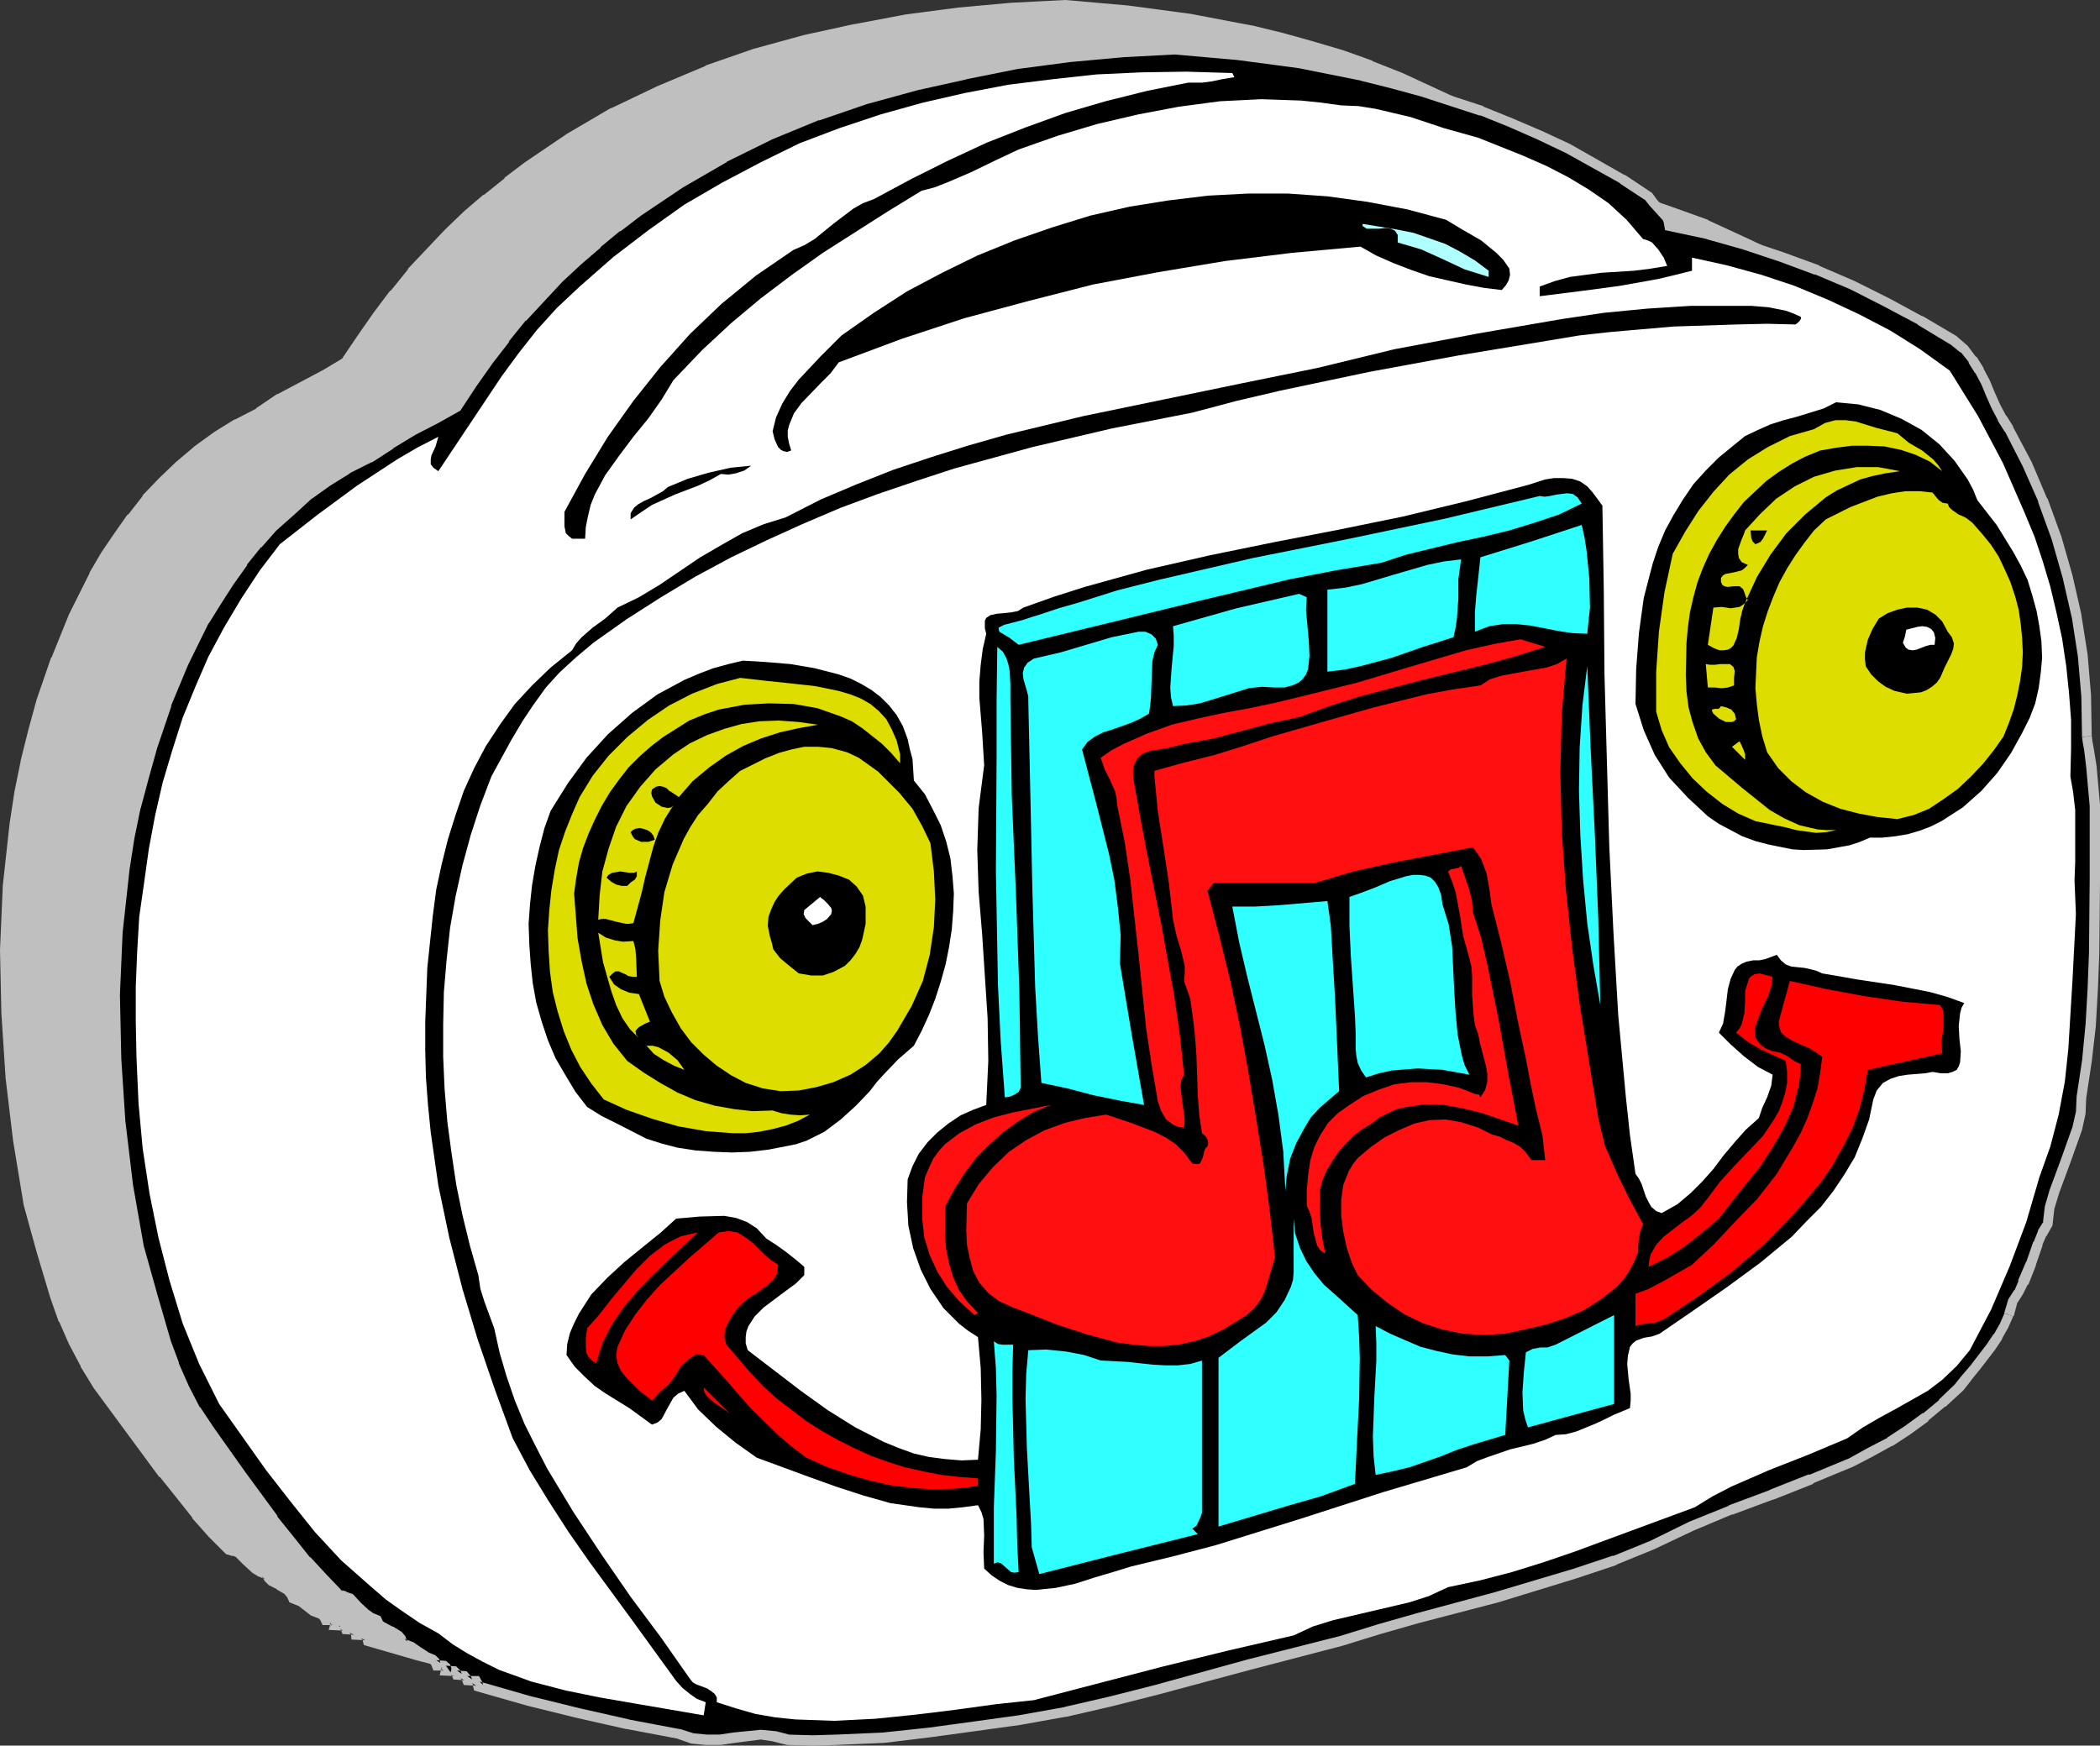
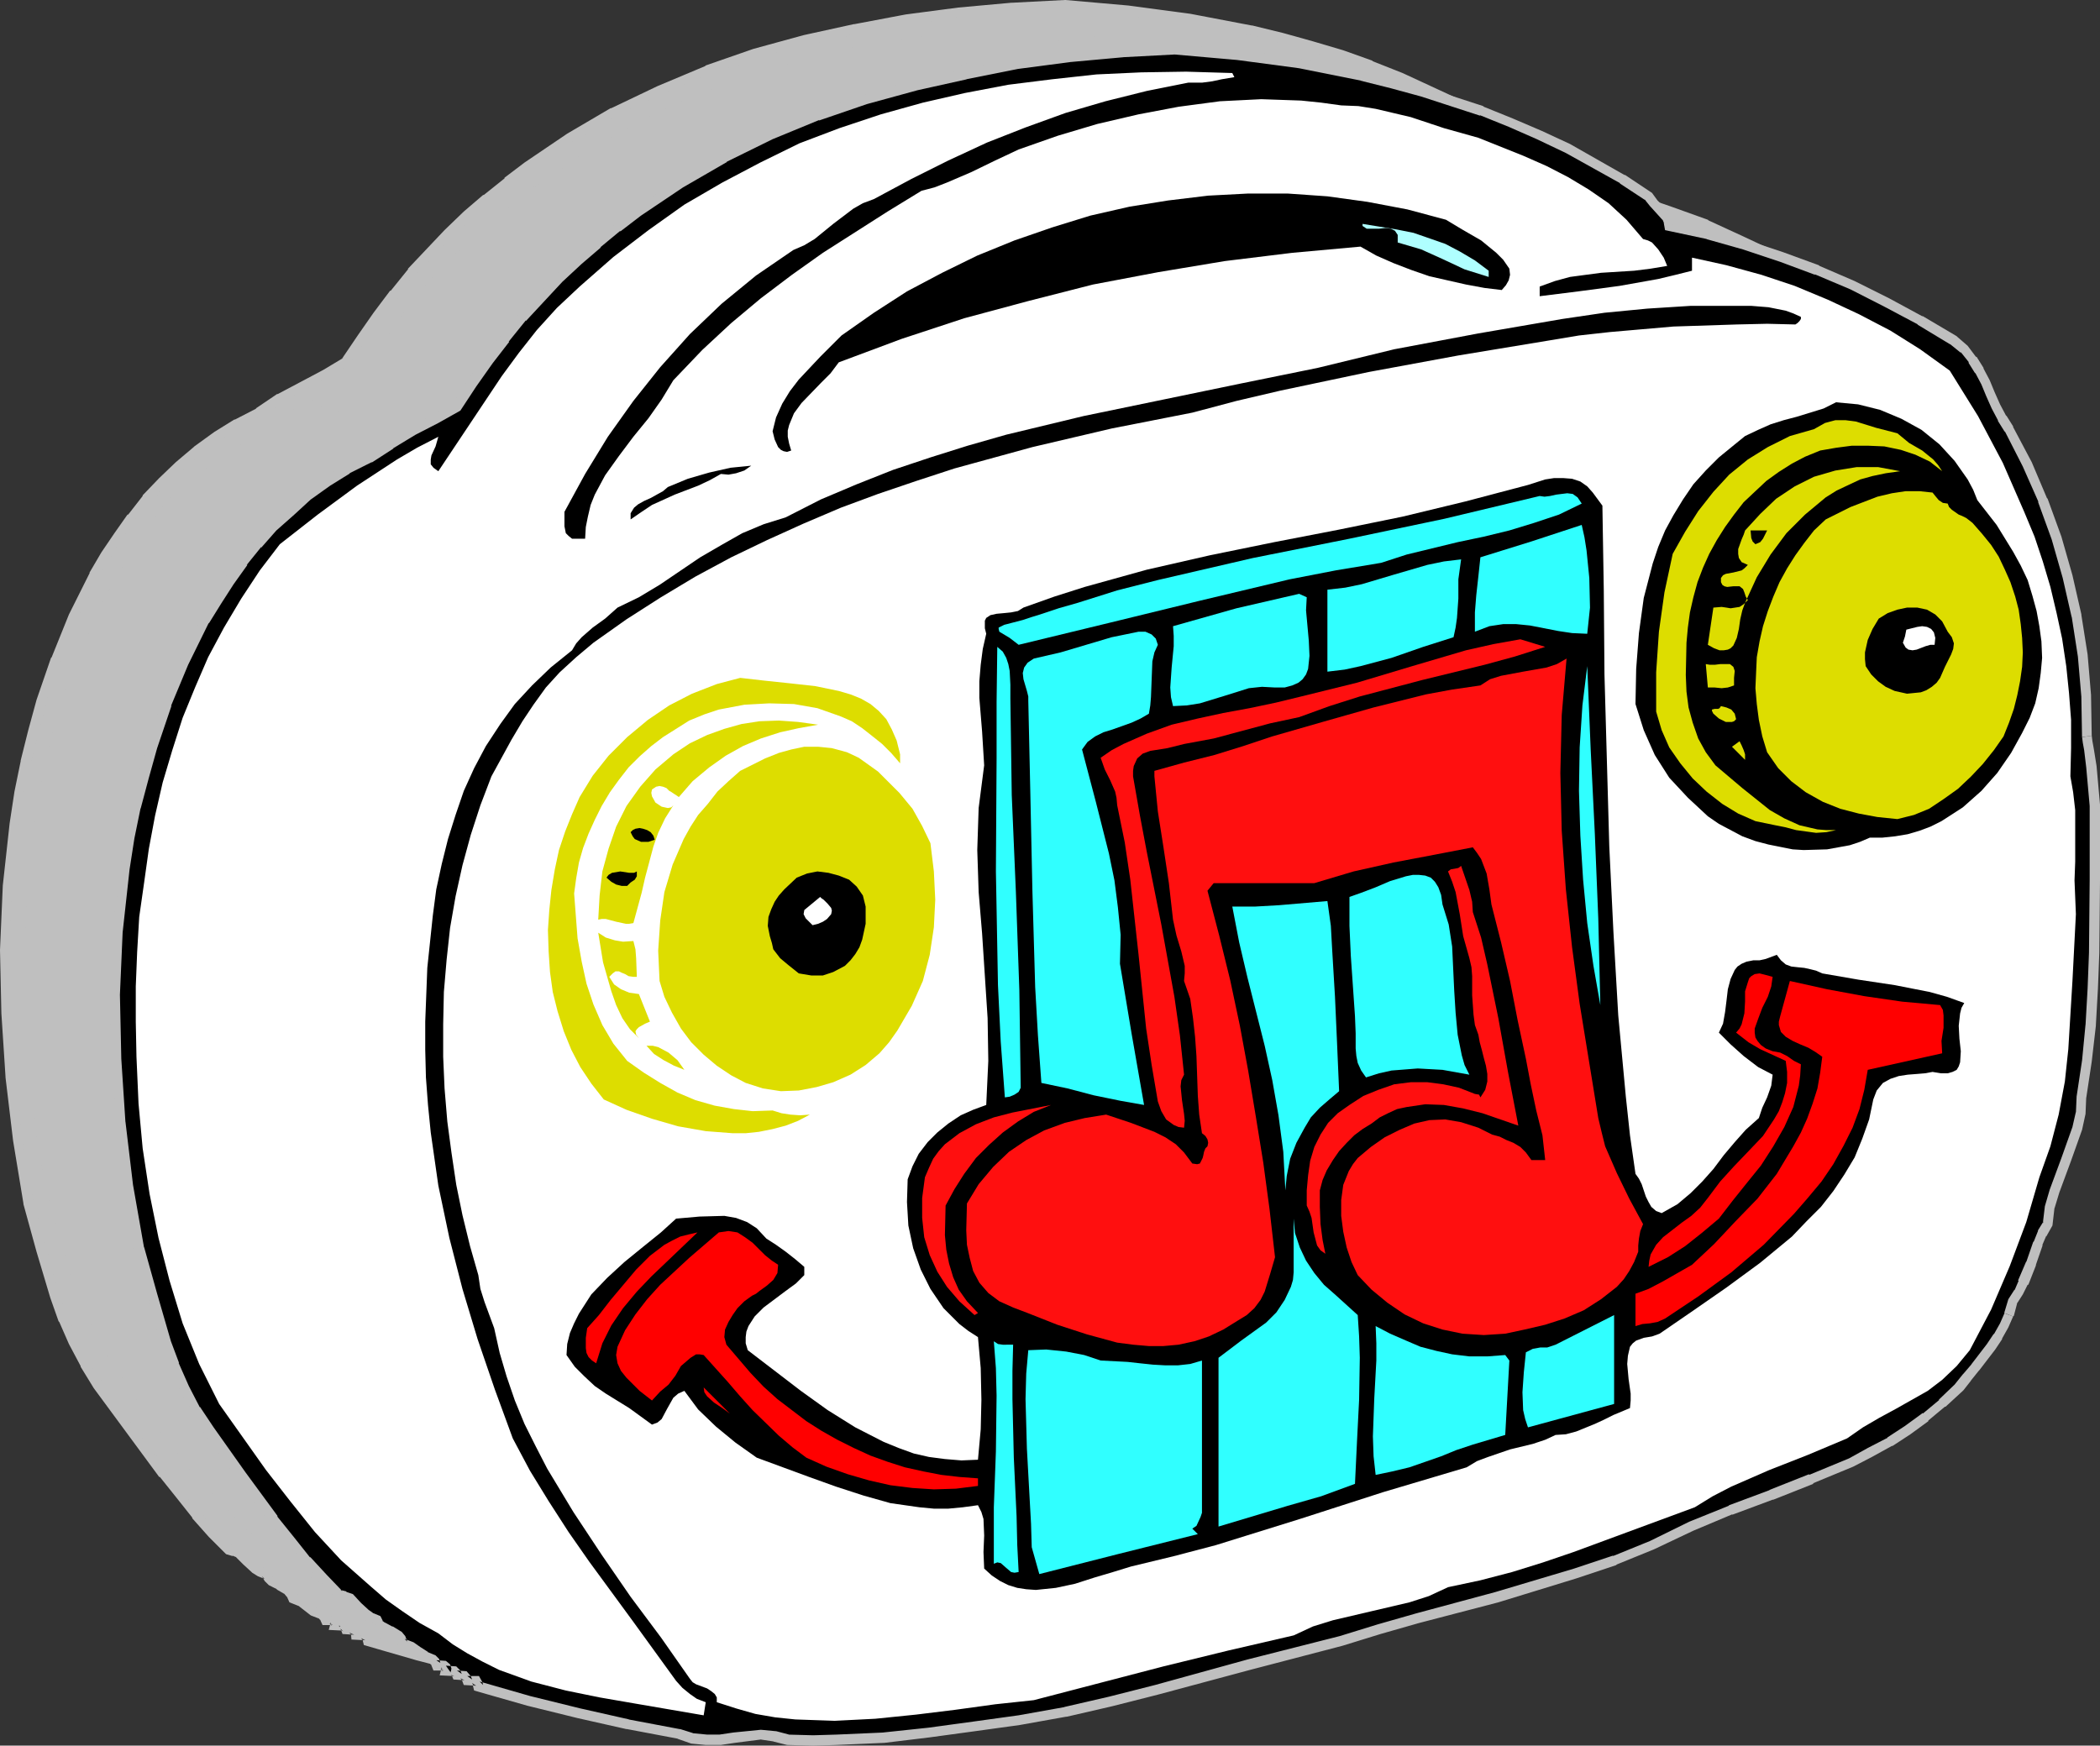
<svg xmlns="http://www.w3.org/2000/svg" xmlns:ns1="http://sodipodi.sourceforge.net/DTD/sodipodi-0.dtd" xmlns:ns2="http://www.inkscape.org/namespaces/inkscape" version="1.0" width="130.279mm" height="108.317mm" id="svg104" ns1:docname="Radio 1.wmf">
  <rect width="100%" height="100%" fill="#333333" stroke="none" />
  <ns1:namedview id="namedview104" pagecolor="#ffffff" bordercolor="#000000" borderopacity="0.25" ns2:showpageshadow="2" ns2:pageopacity="0.0" ns2:pagecheckerboard="0" ns2:deskcolor="#d1d1d1" ns2:document-units="mm" />
  <defs id="defs1">
    <pattern id="WMFhbasepattern" patternUnits="userSpaceOnUse" width="6" height="6" x="0" y="0" />
  </defs>
  <path style="fill:#bfbfbf;fill-opacity:1;fill-rule:evenodd;stroke:none" d="m 263.569,45.398 -20.2,4.201 -20.038,4.685 -19.554,5.008 -9.696,2.746 -9.373,2.908 4.686,-3.07 4.848,-3.07 10.504,-5.17 5.333,-2.423 5.494,-2.1 5.656,-1.939 5.656,-1.616 5.979,-1.454 5.979,-1.131 5.979,-0.969 6.302,-0.808 6.302,-0.485 6.464,-0.323 h 6.302 l 6.464,0.162 6.464,2.585 -2.101,0.485 -2.586,0.323 -5.171,0.646 -5.01,0.323 z m 199.899,116.645 -0.162,-9.532 -0.808,-9.37 -1.454,-9.37 -2.101,-9.047 -2.747,-9.209 -3.232,-8.724 -3.555,-8.563 -4.202,-8.078 -1.616,-2.585 -1.616,-2.908 -2.424,-5.655 -1.454,-2.746 -1.616,-2.585 -1.939,-2.262 -2.424,-2.1 -7.918,-4.847 -7.757,-4.201 -8.242,-3.877 -8.08,-3.554 -8.565,-3.231 -8.403,-2.908 -8.726,-2.423 -8.888,-1.939 -0.162,-0.969 -0.485,-0.969 -1.454,-1.616 -1.616,-1.616 -1.131,-1.616 -6.302,-4.201 -6.302,-3.716 -6.464,-3.393 -6.626,-3.07 -6.626,-2.908 -6.949,-2.908 -6.787,-2.423 -7.11,-2.1 -6.949,-1.939 -7.272,-1.777 -14.382,-2.746 -14.544,-1.939 -14.706,-1.292 -12.443,0.646 -12.443,1.131 -12.282,1.616 -11.958,2.262 -11.797,2.585 -11.797,3.231 -11.15,3.877 -11.15,4.685 -10.827,5.17 -10.181,5.978 -10.019,6.785 -4.686,3.554 -4.848,3.877 -4.525,3.877 -4.525,4.362 -8.565,9.047 -4.04,5.17 -3.878,5.008 -3.717,5.331 -3.717,5.493 -4.848,2.908 -5.171,2.746 -5.494,2.908 -5.01,3.393 -5.01,2.585 -4.686,2.908 -4.686,3.393 -4.202,3.554 -3.878,3.716 -3.717,4.039 -3.555,4.362 -3.07,4.362 -3.07,4.524 -2.747,4.685 -4.848,9.693 -4.04,10.017 -3.394,9.855 -1.939,7.109 -1.778,7.109 -1.454,7.109 -1.131,7.432 -1.616,14.702 -0.646,14.863 0.323,14.863 0.97,14.863 1.778,14.863 2.424,14.702 3.07,11.147 3.232,10.824 1.939,5.493 2.262,5.17 2.747,5.17 3.07,5.008 15.352,20.841 3.878,4.847 3.717,4.685 3.878,4.362 3.878,3.877 1.293,0.323 1.131,0.485 1.778,1.777 1.939,1.777 1.131,0.808 1.454,0.485 0.485,0.969 0.808,0.646 1.778,0.969 1.939,1.131 0.808,0.808 0.485,1.292 1.939,0.646 2.909,2.262 1.939,0.808 0.485,0.485 0.323,0.808 h 1.778 l 0.485,0.485 0.162,0.323 -0.162,0.485 h 1.778 l 0.646,0.323 0.162,0.646 h 1.939 l 0.485,0.646 v 0.646 h 2.101 l 0.485,0.646 0.162,0.646 11.635,3.393 11.797,3.07 11.635,2.585 11.958,2.262 3.07,0.969 3.232,0.323 h 3.232 l 3.232,-0.485 6.464,-0.646 3.07,0.323 3.07,0.808 5.979,0.162 5.656,-0.162 10.989,-0.646 10.504,-1.131 10.827,-1.292 10.342,-1.454 10.827,-2.1 10.666,-2.423 10.666,-2.746 21.816,-5.816 21.493,-5.816 9.05,-2.746 8.888,-2.423 18.584,-4.847 9.373,-2.746 9.05,-2.746 9.211,-3.231 8.888,-3.554 9.05,-4.362 9.373,-3.716 9.373,-3.716 9.534,-3.716 9.211,-3.877 4.525,-2.262 4.525,-2.423 4.202,-2.746 4.202,-3.231 4.04,-3.231 3.878,-3.716 7.434,-9.532 1.778,-2.423 1.454,-2.585 1.131,-2.746 0.808,-2.746 1.454,-2.1 0.97,-2.262 1.778,-4.685 1.616,-4.685 0.97,-2.262 1.293,-2.1 0.485,-4.039 1.131,-3.877 2.747,-7.27 2.747,-7.432 0.808,-3.716 0.162,-3.716 1.293,-8.401 0.808,-8.401 0.485,-8.563 0.323,-8.401 0.162,-17.125 v -17.448 l -0.808,-9.047 -0.485,-4.039 -0.323,-1.777 z" id="path1" />
  <path style="fill:#bfbfbf;fill-opacity:1;fill-rule:evenodd;stroke:none" d="m 263.408,44.267 -20.2,4.201 h -0.162 l -20.038,4.685 -19.554,5.008 -9.696,2.746 -9.373,2.908 0.97,2.1 4.686,-3.07 4.848,-3.07 h -0.162 l 10.504,-5.17 5.333,-2.262 v 0.162 l 5.494,-2.262 h -0.162 l 5.656,-1.939 5.656,-1.616 5.979,-1.454 h -0.162 l 5.979,-1.131 5.979,-0.969 6.302,-0.808 6.302,-0.485 h -0.162 l 6.464,-0.323 h 6.302 l 6.464,0.162 -0.485,-0.162 6.464,2.585 0.162,-2.1 -2.101,0.485 h 0.162 l -2.586,0.323 -5.171,0.646 h 0.162 l -5.01,0.323 h -0.162 l -4.686,0.485 0.323,2.262 4.686,-0.485 h -0.162 l 5.01,-0.323 h 0.162 l 5.171,-0.646 2.586,-0.323 h 0.162 l 5.494,-1.292 -10.019,-4.039 -6.626,-0.162 h -6.302 l -6.464,0.323 h -0.162 l -6.302,0.485 -6.302,0.808 -5.979,0.969 -5.979,1.131 h -0.162 l -5.979,1.454 -5.656,1.616 -5.656,1.939 h -0.162 l -5.494,2.1 v 0.162 l -5.333,2.423 -10.504,5.17 h -0.162 l -4.848,3.07 -11.474,7.432 17.13,-5.17 9.696,-2.746 19.554,-5.008 20.038,-4.685 h -0.162 l 20.2,-4.201 z" id="path2" />
  <path style="fill:#bfbfbf;fill-opacity:1;fill-rule:evenodd;stroke:none" d="m 464.599,161.881 v 0.162 l -0.162,-9.532 v -0.162 l -0.808,-9.37 -1.454,-9.37 v -0.162 l -2.101,-9.047 -2.747,-9.209 -3.232,-8.724 -0.162,-0.162 -3.555,-8.563 -4.202,-8.078 v -0.162 l -1.616,-2.585 v 0.162 l -1.454,-2.908 -2.586,-5.655 -1.454,-2.746 v -0.162 l -1.616,-2.585 -0.162,-0.162 -1.939,-2.262 -2.424,-2.262 -0.162,-0.162 -7.918,-4.685 h -0.162 l -7.757,-4.201 -8.242,-3.877 -8.08,-3.716 -0.162,-0.162 -8.565,-3.07 -8.403,-2.908 -8.726,-2.423 h -0.162 l -8.888,-1.939 0.97,0.969 -0.162,-1.131 -0.646,-1.292 -1.616,-1.777 -1.616,-1.616 0.162,0.162 -1.293,-1.939 -6.464,-4.201 -6.302,-3.716 h -0.162 l -6.464,-3.393 -6.626,-3.07 -6.626,-3.07 -6.949,-2.746 -0.162,-0.162 -6.787,-2.423 -7.11,-2.1 -6.949,-1.939 -7.272,-1.777 h -0.162 L 279.083,3.231 264.539,1.292 249.833,0 h -0.162 l -12.443,0.646 h -0.162 L 224.624,1.777 212.342,3.393 200.384,5.655 h -0.162 l -11.797,2.585 -11.797,3.231 -11.15,3.877 -0.162,0.162 -11.15,4.685 -10.827,5.17 h -0.162 l -10.181,5.978 -10.019,6.785 -4.686,3.554 v 0.162 l -4.848,3.877 h -0.162 l -4.525,3.877 -4.525,4.362 -8.565,9.047 v 0.162 l -4.04,5.008 h -0.162 l -3.878,5.17 -3.717,5.331 -3.717,5.493 0.485,-0.323 -4.848,2.908 -5.171,2.746 -5.494,2.908 h -0.162 l -5.01,3.393 h 0.162 l -5.01,2.585 h -0.162 l -4.686,2.908 -4.686,3.393 -0.162,0.162 -4.202,3.554 -3.878,3.716 -3.878,4.039 v 0.162 l -3.394,4.362 h -0.162 l -3.07,4.362 -3.07,4.524 -2.747,4.685 v 0.162 l -4.848,9.693 -4.04,10.017 -0.162,0.162 -3.394,9.855 -1.939,7.109 -1.778,7.109 v 0.162 l -1.454,7.109 -1.131,7.432 -1.616,14.702 v 0.162 L 0,222.788 0.323,237.651 1.293,252.515 v 0.162 l 1.778,14.863 2.424,14.702 v 0.162 l 3.07,11.147 3.232,10.824 1.939,5.493 0.162,0.162 2.262,5.17 2.747,5.17 v 0.162 l 3.07,5.008 15.352,20.841 h 0.162 l 3.878,4.847 3.717,4.685 v 0.162 l 3.878,4.362 4.04,4.039 1.616,0.485 -0.162,-0.162 1.131,0.485 -0.323,-0.162 1.778,1.777 1.939,1.777 0.162,0.162 1.293,0.808 1.616,0.646 -0.646,-0.646 0.646,1.131 0.97,0.969 1.939,0.969 h -0.162 l 1.939,1.131 -0.162,-0.162 0.808,0.969 -0.162,-0.323 0.646,1.454 2.424,0.969 -0.323,-0.162 2.909,2.262 2.101,0.808 -0.323,-0.162 0.485,0.485 -0.162,-0.323 0.646,1.454 h 2.424 l -0.808,-0.323 0.485,0.485 -0.162,-0.323 0.162,0.323 -0.162,-0.808 -0.485,1.777 3.232,0.162 -0.485,-0.162 0.646,0.323 -0.646,-0.646 0.485,1.292 2.747,0.162 -1.131,-0.485 0.485,0.646 -0.162,-0.646 0.162,1.616 3.232,0.162 -0.97,-0.485 0.485,0.646 -0.162,-0.323 0.323,1.292 12.282,3.554 11.797,3.07 11.635,2.585 h 0.162 l 11.958,2.262 h -0.162 l 3.232,0.969 3.232,0.323 h 3.555 l 3.232,-0.485 6.464,-0.646 h -0.323 l 3.07,0.323 h -0.162 l 3.232,0.808 6.141,0.162 5.656,-0.162 10.989,-0.646 h 0.162 l 10.504,-1.131 10.827,-1.292 10.342,-1.454 10.827,-1.939 h 0.162 l 10.666,-2.585 10.666,-2.746 21.816,-5.816 21.493,-5.655 9.05,-2.908 8.888,-2.423 18.584,-4.847 9.373,-2.746 9.05,-2.746 9.211,-3.231 0.162,-0.162 8.888,-3.554 9.05,-4.362 9.373,-3.716 -0.162,0.162 9.373,-3.554 h 0.162 l 9.534,-3.877 v -0.162 l 9.211,-3.877 4.525,-2.262 4.525,-2.423 h 0.162 l 4.202,-2.746 4.363,-3.231 v -0.162 l 3.878,-3.231 h 0.162 l 3.878,-3.716 v -0.162 l 7.434,-9.532 h 0.162 l 1.778,-2.423 v -0.162 l 1.454,-2.585 1.131,-2.746 0.162,-0.162 0.808,-2.746 -0.162,0.323 1.454,-2.262 -1.131,-3.231 h 0.162 l -0.97,2.262 v -0.162 l -1.454,2.262 -0.97,2.908 0.162,-0.162 -1.131,2.746 -1.616,2.585 v -0.162 l -1.616,2.423 h 0.162 l -7.434,9.532 v -0.162 l -3.878,3.716 h 0.162 l -4.04,3.231 v -0.162 l -4.202,3.231 -4.202,2.746 h 0.162 l -4.525,2.423 -4.525,2.262 -9.211,3.877 v -0.162 l -9.534,3.716 h 0.162 l -9.373,3.716 -0.162,0.162 -9.373,3.716 -9.05,4.362 -8.888,3.554 0.162,-0.162 -9.211,3.231 -9.05,2.746 -9.373,2.746 -18.584,4.847 -8.888,2.423 -9.05,2.746 -21.493,5.816 -21.816,5.816 -10.666,2.746 -10.666,2.423 h 0.162 l -10.827,2.1 -10.342,1.454 -10.827,1.292 -10.504,1.131 h 0.162 l -10.989,0.646 -5.656,0.162 -5.979,-0.162 h 0.323 l -3.07,-0.808 h -0.162 l -3.232,-0.323 -6.626,0.646 -3.232,0.485 h 0.162 -3.232 0.162 l -3.232,-0.323 h 0.162 l -3.07,-0.969 h -0.162 l -11.958,-2.262 h 0.162 l -11.635,-2.746 -11.797,-2.908 -11.635,-3.393 0.808,0.808 -0.323,-0.808 -0.97,-1.131 -2.586,-0.162 1.131,1.131 v -0.969 l -1.131,-1.292 -2.424,-0.162 1.131,0.808 -0.485,-0.969 -1.131,-0.808 h -2.101 l 1.131,1.454 0.162,-0.969 -0.323,-0.808 -0.97,-0.808 -2.262,-0.162 0.97,0.646 -0.323,-0.969 -0.808,-0.808 -2.101,-0.808 h 0.162 l -3.07,-2.262 -2.101,-0.969 0.646,0.808 -0.485,-1.454 -1.131,-0.969 -1.939,-1.292 h -0.162 l -1.778,-0.969 0.162,0.162 -0.808,-0.646 0.323,0.323 -0.646,-1.292 -1.939,-0.808 0.323,0.162 -1.131,-0.808 0.162,0.162 -1.939,-1.777 -1.939,-1.939 -1.293,-0.485 -0.162,-0.162 -1.293,-0.323 0.485,0.323 -3.717,-3.877 -4.04,-4.362 v 0.162 l -3.717,-4.685 -3.878,-4.847 h 0.162 l -15.352,-20.841 -3.07,-5.008 v 0.162 l -2.586,-5.17 -2.424,-5.17 0.162,0.162 -1.939,-5.493 -3.232,-10.824 -3.07,-11.147 v 0.162 L 5.333,267.217 3.555,252.353 v 0.162 L 2.586,237.651 2.262,222.788 2.909,207.925 v 0.162 l 1.616,-14.702 1.131,-7.432 1.454,-7.109 v 0.162 l 1.778,-7.109 1.939,-7.109 3.394,-9.855 -0.162,0.162 4.202,-10.017 4.686,-9.693 v 0.162 l 2.747,-4.685 3.07,-4.524 3.07,-4.362 h -0.162 l 3.555,-4.362 v 0.162 l 3.717,-4.039 3.878,-3.716 4.202,-3.554 -0.162,0.162 4.686,-3.231 4.686,-3.07 h -0.162 l 5.01,-2.585 h 0.162 l 5.171,-3.393 h -0.323 l 5.494,-2.908 5.171,-2.746 5.171,-3.07 3.878,-5.655 3.717,-5.331 3.878,-5.008 h -0.162 l 4.04,-5.17 v 0.162 l 8.565,-9.047 4.525,-4.362 4.525,-3.877 h -0.162 l 4.848,-3.877 v 0.162 l 4.686,-3.554 10.019,-6.785 10.181,-5.978 h -0.162 l 10.827,-5.17 11.15,-4.685 -0.162,0.162 11.15,-3.877 11.797,-3.231 11.797,-2.585 h -0.162 l 11.958,-2.262 12.282,-1.616 12.443,-1.131 h -0.162 l 12.443,-0.646 h -0.162 l 14.706,1.292 14.382,1.939 14.544,2.746 h -0.162 l 7.272,1.777 6.949,1.939 7.11,2.1 6.787,2.423 -0.162,-0.162 6.787,2.908 6.787,2.908 6.626,3.07 6.464,3.393 h -0.162 l 6.302,3.716 6.141,4.201 -0.323,-0.323 1.454,1.616 1.616,1.777 1.454,1.616 -0.162,-0.323 0.485,0.969 -0.162,-0.323 0.323,1.777 9.696,2.1 h -0.162 l 8.726,2.423 8.403,2.908 8.565,3.231 -0.162,-0.162 8.08,3.554 8.242,3.877 7.757,4.201 h -0.162 l 7.918,4.847 -0.162,-0.162 2.424,2.1 1.939,2.262 -0.162,-0.162 1.616,2.585 v -0.162 l 1.454,2.746 2.424,5.655 1.616,2.908 v 0.162 l 1.616,2.585 v -0.162 l 4.202,8.078 3.555,8.563 -0.162,-0.162 3.232,8.724 2.586,9.209 2.262,9.047 v -0.162 l 1.454,9.37 0.808,9.37 v -0.162 l 0.162,9.532 v 0.162 z" id="path3" />
  <path style="fill:#bfbfbf;fill-opacity:1;fill-rule:evenodd;stroke:none" d="m 448.439,293.066 0.97,-2.262 h 0.162 l 1.778,-4.685 v -0.162 l 1.616,-4.685 -0.162,0.162 0.97,-2.262 v 0.162 l 1.454,-2.423 0.485,-4.2 v 0.162 l 1.131,-3.877 2.909,-7.27 2.586,-7.432 v -0.162 l 0.808,-3.716 v -0.162 l 0.162,-3.716 v 0.162 l 1.293,-8.401 0.808,-8.401 v -0.162 l 0.485,-8.563 0.323,-8.401 0.162,-17.125 v -17.61 l -0.808,-9.047 -0.485,-4.039 -0.323,-1.777 -0.162,-1.292 -2.262,0.323 0.162,1.292 0.323,1.777 0.485,4.039 0.808,9.047 v -0.162 17.448 l -0.162,17.125 -0.323,8.401 -0.485,8.563 v -0.162 l -0.808,8.401 -1.293,8.401 v 0.162 l -0.162,3.716 v -0.162 l -0.808,3.716 v -0.162 l -2.747,7.432 -2.747,7.27 -1.131,3.877 -0.485,4.2 0.162,-0.485 -1.293,2.1 v 0.162 l -0.97,2.262 -0.162,0.162 -1.616,4.685 v -0.162 l -1.778,4.685 z" id="path4" />
  <path style="fill:#bfbfbf;fill-opacity:1;fill-rule:evenodd;stroke:none" d="m 263.569,7.27 -3.07,0.485 -2.262,0.485 -2.424,0.323 h -3.07 l -9.858,1.939 -9.534,2.423 -9.534,2.908 -9.211,3.393 -9.211,3.554 -9.05,4.039 -8.726,4.362 -8.726,4.847 -2.586,0.969 -2.424,1.454 -4.363,3.393 -4.525,3.554 -2.424,1.454 -2.586,1.131 -8.565,6.139 -8.242,6.462 -7.272,7.109 -7.11,7.755 -6.302,7.916 -5.818,8.563 -5.494,8.563 -4.848,8.886 v 1.616 l -0.162,1.777 0.485,1.616 0.485,0.646 0.97,0.485 h 3.07 l 0.162,-2.585 0.323,-2.585 0.808,-2.423 0.97,-2.423 2.586,-4.847 3.07,-4.362 6.787,-8.724 3.232,-4.524 2.909,-4.524 6.626,-6.947 6.787,-6.462 7.11,-5.816 7.11,-5.331 7.434,-5.331 7.434,-4.847 7.757,-4.685 7.757,-5.008 5.979,-1.939 5.656,-2.585 10.989,-5.17 9.211,-3.07 9.534,-2.746 9.373,-2.423 9.696,-1.777 9.534,-1.292 9.696,-0.485 9.534,0.323 4.686,0.485 4.525,0.646 4.04,0.162 4.202,0.485 7.918,1.939 8.08,2.746 7.918,2.262 10.666,4.039 5.171,2.423 5.171,2.585 5.01,2.908 4.525,3.554 4.202,3.877 3.878,4.362 1.131,0.323 1.131,0.485 1.454,1.616 1.293,1.939 0.808,1.777 -3.878,0.969 -4.04,0.323 -7.595,0.646 -7.434,0.969 -3.555,0.969 -3.555,1.292 v 2.1 l 4.363,-0.485 4.686,-0.485 9.534,-1.292 4.686,-0.808 4.686,-0.808 4.04,-0.969 3.717,-0.969 v -3.231 l 8.242,1.777 8.08,2.423 7.918,2.585 7.595,3.07 7.434,3.393 7.272,3.877 6.949,4.524 7.11,4.847 6.464,10.824 5.979,10.824 5.01,11.471 2.262,5.655 1.939,5.978 1.778,5.978 1.454,5.978 1.293,6.301 0.97,6.139 0.808,6.301 0.485,6.624 v 6.462 l -0.162,6.785 0.646,3.716 0.323,3.877 0.162,8.239 -0.162,8.401 0.323,7.916 -0.808,15.671 -0.97,15.833 -0.97,7.755 -1.454,7.593 -1.939,7.593 -2.586,7.109 -3.07,10.663 -3.717,10.34 -4.525,10.017 -5.01,9.693 -3.07,3.877 -3.232,3.07 -3.717,2.585 -3.555,2.1 -3.717,2.1 -3.878,1.939 -3.717,2.423 -3.878,2.585 -9.05,3.877 -9.211,3.554 -8.888,3.877 -4.525,2.423 -4.202,2.585 -14.221,5.17 -14.059,5.17 -7.11,2.423 -7.11,2.423 -7.595,1.939 -7.434,1.616 -4.686,1.939 -4.525,1.454 -17.938,4.2 -4.525,1.454 -4.686,1.939 -15.352,3.716 -30.219,7.755 -15.19,3.716 -9.211,0.969 -18.584,2.746 -9.534,0.969 -9.373,0.485 h -4.686 l -4.686,-0.323 -4.686,-0.646 -4.525,-0.808 -4.686,-1.292 -4.525,-1.616 v -1.131 l -0.485,-0.808 -0.808,-0.646 -1.131,-0.485 -2.262,-0.969 -0.97,-0.485 -0.646,-0.808 -13.736,-19.225 -7.11,-9.855 -6.464,-9.855 -5.979,-10.34 -2.747,-5.17 -2.747,-5.17 -2.262,-5.655 -1.939,-5.493 -1.616,-5.493 -1.293,-5.978 -2.262,-5.978 -0.97,-3.07 -0.323,-3.554 -1.939,-6.785 -1.939,-7.109 -1.454,-7.27 -1.131,-7.27 -0.97,-7.593 -0.646,-7.432 -0.323,-7.593 v -7.593 l 0.162,-7.432 0.646,-7.755 0.808,-7.27 1.293,-7.593 1.616,-7.109 2.101,-7.27 2.262,-6.947 2.586,-6.624 4.525,-8.724 2.586,-4.2 2.747,-3.877 2.909,-4.2 3.232,-3.554 3.555,-3.554 4.04,-3.231 7.918,-5.655 8.08,-5.17 8.242,-4.685 8.242,-4.524 8.403,-4.2 8.565,-3.877 8.726,-3.554 8.726,-3.231 9.05,-3.231 9.05,-2.908 18.261,-5.008 18.584,-4.201 18.746,-3.716 10.504,-2.908 10.181,-2.585 20.685,-4.201 21.008,-3.716 21.331,-3.554 6.787,-1.292 7.434,-0.808 15.029,-1.292 14.867,-0.485 6.949,-0.162 6.787,0.162 0.97,-0.808 0.323,-0.485 V 63.654 l -1.778,-0.808 -1.939,-0.646 -4.04,-0.808 -4.04,-0.323 h -3.878 -10.342 l -10.181,0.646 -9.858,0.969 -10.019,1.454 -19.715,3.393 -19.554,3.716 -18.099,4.201 -18.261,3.716 -36.683,7.916 -18.099,4.362 -8.888,2.423 -8.888,2.746 -8.565,2.908 -8.726,3.554 -8.242,3.554 -8.403,4.039 -5.01,1.616 -5.01,2.1 -5.01,2.746 -4.848,3.07 -9.696,6.301 -4.848,2.908 -4.848,2.423 -2.909,2.423 -3.07,2.262 -2.586,2.423 -1.293,1.454 -0.97,1.616 -4.848,3.877 -4.525,4.2 -4.04,4.524 -3.394,4.685 -3.232,5.008 -2.747,5.17 -2.424,5.493 -2.101,5.493 -1.778,5.655 -1.454,5.816 -1.293,5.978 -0.808,5.978 -1.293,12.44 -0.485,12.44 v 6.624 l 0.162,6.624 0.485,6.462 0.646,6.301 1.778,12.602 2.586,12.278 3.07,12.117 3.717,11.632 3.878,11.632 4.202,11.632 4.04,7.432 4.525,7.432 4.525,7.109 4.848,6.947 10.181,13.894 10.342,14.056 1.454,1.616 1.616,1.454 1.778,1.131 1.939,0.646 -0.485,3.393 -15.998,-2.908 -8.403,-1.454 -7.918,-1.616 -8.08,-2.262 -7.595,-2.746 -3.717,-1.777 -3.555,-1.939 -3.555,-2.1 -3.394,-2.746 -4.363,-2.423 -4.04,-2.746 -3.878,-2.746 -3.717,-2.908 -6.626,-6.301 -6.302,-6.624 -5.818,-6.947 -5.494,-7.432 -5.656,-7.593 -5.494,-7.916 -4.525,-9.209 -4.04,-9.693 -3.07,-9.855 L 11.15,279.656 9.05,269.317 7.595,258.816 6.626,248.153 6.141,237.167 5.979,228.927 v -8.239 l 0.323,-8.078 0.485,-8.239 0.97,-8.078 1.131,-7.755 1.454,-7.916 1.778,-7.755 2.262,-7.593 2.424,-7.432 3.07,-7.432 3.07,-7.109 3.555,-6.947 4.04,-6.624 4.525,-6.462 4.686,-6.462 8.726,-6.947 9.211,-6.624 9.534,-6.139 4.686,-2.746 4.848,-2.423 -0.646,2.1 -0.97,2.1 -0.323,0.969 0.162,0.969 0.485,0.969 1.293,0.808 7.595,-10.986 7.272,-11.309 4.04,-5.331 4.363,-5.493 4.686,-5.17 5.171,-4.847 8.08,-7.109 8.08,-6.301 8.565,-5.816 8.726,-5.331 8.888,-4.685 9.211,-4.362 9.373,-3.554 9.534,-3.393 9.858,-2.746 10.019,-2.262 10.019,-1.939 10.342,-1.292 10.504,-0.969 10.504,-0.485 10.666,-0.162 10.827,0.323 z" id="path5" />
  <path style="fill:#bfbfbf;fill-opacity:1;fill-rule:evenodd;stroke:none" d="m 328.048,52.506 0.162,1.292 -0.485,1.454 -0.646,1.131 -0.97,1.131 -4.04,-0.485 -4.202,-0.808 -8.726,-1.939 -4.202,-1.454 -4.202,-1.777 -3.878,-1.777 -4.04,-2.1 -15.998,1.454 -15.675,1.939 -15.514,2.746 -15.19,2.908 -15.19,3.554 -15.029,4.201 -14.706,4.685 -14.706,5.655 -1.939,2.423 -2.262,2.423 -4.686,4.685 -1.778,2.585 -1.131,2.746 -0.323,1.292 v 1.454 l 0.323,1.454 0.485,1.616 -0.97,0.323 -0.808,-0.162 -0.646,-0.323 -0.646,-0.646 -0.808,-1.777 -0.485,-1.777 0.808,-3.231 1.454,-3.393 1.778,-2.908 2.101,-2.746 5.171,-5.17 4.848,-5.17 7.595,-5.331 7.918,-4.847 8.08,-4.362 8.403,-4.201 8.565,-3.554 8.888,-3.07 8.888,-2.585 9.211,-2.1 9.211,-1.454 9.211,-1.131 9.373,-0.646 h 9.373 l 9.373,0.808 9.211,1.292 9.373,1.777 9.211,2.423 1.939,1.131 2.101,1.131 4.04,2.262 3.555,2.908 1.616,1.777 z" id="path6" />
  <path style="fill:#bfbfbf;fill-opacity:1;fill-rule:evenodd;stroke:none" d="m 322.876,52.991 v 1.292 l -5.333,-1.777 -5.171,-2.423 -5.171,-2.262 -2.586,-0.969 -2.747,-0.646 v -1.777 l -0.646,-0.969 -0.97,-0.485 -1.293,-0.162 -1.454,0.162 h -3.07 l -0.97,-0.646 v -0.485 l 8.08,1.292 3.878,0.808 3.717,1.292 3.717,1.292 3.555,1.777 3.232,2.1 z" id="path7" />
  <path style="fill:#bfbfbf;fill-opacity:1;fill-rule:evenodd;stroke:none" d="m 437.612,106.79 4.525,5.655 4.04,6.301 1.616,3.393 1.454,3.393 1.293,3.554 0.97,3.554 0.646,3.554 0.323,3.716 0.162,3.716 -0.162,3.554 -0.485,3.554 -0.97,3.716 -1.131,3.393 -1.616,3.393 -2.586,4.685 -3.232,4.847 -4.04,4.2 -4.363,3.716 -4.686,3.231 -2.586,1.292 -2.909,0.969 -2.747,0.808 -2.747,0.485 -2.909,0.323 h -2.909 l -2.262,0.969 -2.586,0.969 -5.333,0.969 -5.333,0.162 -2.586,-0.162 -2.586,-0.485 -3.232,-0.808 -3.07,-0.808 -2.909,-1.131 -5.494,-2.908 -2.747,-1.777 -4.686,-4.2 -4.202,-4.685 -3.394,-5.493 -2.747,-5.816 -1.939,-5.978 0.162,-8.401 0.646,-8.239 1.131,-8.401 2.262,-7.916 1.293,-4.039 1.616,-3.877 1.939,-3.554 2.101,-3.554 2.424,-3.554 2.909,-3.393 3.232,-3.07 3.555,-2.908 2.586,-1.939 2.909,-1.454 2.909,-1.292 3.07,-0.969 3.232,-0.808 6.141,-2.1 2.909,-1.454 5.333,0.485 5.171,1.292 4.848,2.262 4.686,2.585 4.363,3.231 3.555,3.877 2.909,4.362 1.293,2.585 z" id="path8" />
  <path style="fill:#bfbfbf;fill-opacity:1;fill-rule:evenodd;stroke:none" d="m 429.532,99.843 -2.909,-2.262 -3.555,-1.616 -3.394,-1.131 -3.717,-0.808 -3.878,-0.323 -3.878,0.162 -3.717,0.323 -3.717,0.808 -3.394,1.454 -3.07,1.616 -3.232,1.939 -2.909,2.1 -2.586,2.423 -2.586,2.585 -2.262,2.746 -2.101,2.908 -2.101,3.07 -1.778,3.231 -1.454,3.393 -1.293,3.393 -0.97,3.554 -0.808,3.554 -0.485,3.554 -0.323,3.716 -0.162,7.432 0.162,3.716 0.485,4.039 0.97,3.554 1.293,3.554 1.778,3.231 2.262,3.07 6.464,5.493 3.07,2.585 3.232,2.423 3.394,1.939 3.717,1.454 4.04,0.969 2.101,0.162 h 2.262 l -2.262,0.485 -2.262,0.162 -4.686,-0.646 -2.586,-0.485 -2.424,-0.646 -4.686,-0.808 -3.878,-1.777 -3.878,-2.262 -3.717,-2.746 -3.232,-3.07 -2.909,-3.716 -2.424,-3.716 -1.939,-4.039 -1.131,-4.2 v -9.37 l 0.646,-9.37 1.293,-9.37 1.939,-9.047 2.747,-5.17 3.07,-4.847 3.555,-4.524 3.878,-4.201 4.202,-3.554 4.686,-2.908 5.333,-2.262 2.747,-0.969 2.909,-0.646 2.424,-1.454 2.424,-0.646 h 2.424 l 2.262,0.323 5.01,1.454 4.686,1.292 2.909,2.1 2.909,1.777 2.909,2.1 1.131,1.292 z" id="path9" />
  <path style="fill:#bfbfbf;fill-opacity:1;fill-rule:evenodd;stroke:none" d="m 150.126,98.55 -1.616,1.131 -1.939,0.646 -1.778,0.323 -1.778,-0.162 -2.586,1.454 -2.586,1.454 -5.494,2.1 -5.494,2.262 -2.424,1.616 -2.424,1.777 v -1.454 l 0.646,-1.131 0.97,-0.808 1.454,-0.808 1.454,-0.646 1.454,-0.808 1.293,-0.808 1.131,-0.969 5.01,-2.1 4.848,-1.454 4.848,-1.131 z" id="path10" />
  <path style="fill:#bfbfbf;fill-opacity:1;fill-rule:evenodd;stroke:none" d="m 419.513,99.843 -3.232,0.323 -3.07,0.646 -2.909,0.969 -2.909,1.292 -2.747,1.454 -2.586,1.616 -4.848,3.716 -4.363,4.524 -3.717,5.008 -3.232,5.493 -2.586,5.816 -0.646,1.616 -0.485,2.1 -0.323,2.423 -0.485,2.262 -0.808,1.777 -1.293,0.969 -0.97,0.162 -0.97,-0.162 -1.454,-0.323 -1.454,-0.808 1.293,-8.886 2.101,-0.162 0.97,0.162 h 1.131 l 2.101,-0.323 0.808,-0.646 0.97,-0.969 -0.646,-1.616 -0.323,-0.808 -0.808,-0.646 h -1.454 l -1.454,0.162 -0.646,-0.162 -0.485,-0.323 -0.323,-0.485 v -0.969 l 0.485,-0.646 0.646,-0.323 1.778,-0.323 1.939,-0.485 0.646,-0.485 0.646,-0.808 -1.293,-0.646 -0.646,-0.969 -0.162,-1.131 v -1.131 l 0.808,-2.262 0.485,-1.131 0.323,-0.969 3.394,-3.877 3.717,-3.554 4.525,-2.908 4.525,-2.262 4.848,-1.616 5.01,-0.808 5.171,0.162 2.586,0.323 z" id="path11" />
  <path style="fill:#bfbfbf;fill-opacity:1;fill-rule:evenodd;stroke:none" d="m 347.601,105.013 2.262,3.07 0.323,19.548 0.162,19.872 0.97,40.551 0.808,20.033 1.293,19.548 1.778,18.902 0.97,9.209 1.293,8.886 0.808,1.131 0.646,1.292 0.97,2.908 0.808,1.292 0.646,1.292 1.131,0.969 1.293,0.485 3.555,-2.262 3.07,-2.585 2.747,-2.746 2.586,-2.908 5.01,-6.139 2.747,-3.07 2.909,-2.746 0.808,-2.423 1.131,-2.423 0.97,-2.585 0.162,-1.292 v -1.454 l -3.394,-1.777 -3.232,-2.585 -3.07,-2.746 -2.586,-2.746 0.97,-2.1 0.485,-2.585 0.323,-2.585 0.323,-2.908 0.485,-2.423 1.131,-2.1 0.646,-0.808 0.97,-0.808 1.131,-0.485 1.454,-0.323 1.454,0.162 1.454,-0.323 2.586,-0.969 0.808,1.292 1.293,0.969 1.454,0.323 1.454,0.323 1.454,0.162 1.616,0.162 1.293,0.485 1.293,0.646 8.565,1.454 8.403,1.292 8.403,1.777 3.878,1.131 3.878,1.454 -0.646,1.131 -0.323,1.292 -0.162,2.746 0.162,3.07 0.323,2.908 -0.162,2.746 -0.323,0.969 -0.485,0.808 -0.808,0.485 -1.131,0.323 h -1.616 l -1.939,-0.323 -1.939,0.323 -1.939,0.162 -4.202,0.485 -1.939,0.646 -1.778,0.969 -1.293,1.454 -0.808,2.1 -0.97,4.847 -1.616,4.685 -1.939,4.2 -2.424,4.039 -2.586,3.877 -2.909,3.554 -3.232,3.716 -3.394,3.393 -7.595,6.139 -7.757,5.978 -8.08,5.331 -7.595,5.331 -1.939,0.485 -2.101,0.323 -1.778,0.808 -0.646,0.646 -0.646,0.808 -0.485,2.262 -0.162,1.777 0.323,3.554 0.485,3.393 v 1.616 l -0.162,1.777 -3.878,1.616 -2.101,1.131 -2.101,1.131 -4.686,1.777 -2.424,0.646 -2.424,0.162 -2.424,1.131 -2.586,0.969 -5.333,1.292 -5.333,1.616 -2.586,0.969 -2.262,1.454 -19.715,5.816 -19.392,6.462 -19.877,5.816 -9.858,2.746 -10.019,2.262 -4.04,1.454 -4.363,1.454 -4.686,1.454 -4.525,0.969 -4.525,0.485 -2.262,-0.162 -2.262,-0.323 -2.101,-0.646 -1.939,-0.969 -1.939,-1.292 -1.778,-1.616 -0.162,-4.039 0.162,-3.877 -0.162,-3.716 -0.485,-1.777 -0.646,-1.616 -3.555,0.485 -3.555,0.323 h -3.394 l -3.394,-0.162 -6.626,-1.131 -6.464,-1.777 -6.302,-2.1 -6.464,-2.262 -12.12,-4.524 -5.171,-3.393 -4.525,-3.716 -4.04,-4.2 -1.778,-2.1 -1.616,-2.262 -1.454,0.646 -0.97,0.969 -1.616,2.585 -1.293,2.423 -0.97,0.808 -1.293,0.646 -5.171,-4.039 -5.494,-3.554 -2.747,-1.777 -2.424,-2.1 -2.262,-2.262 -1.939,-2.746 0.162,-2.746 0.646,-2.585 0.808,-2.262 1.131,-2.262 1.454,-2.262 1.616,-2.1 3.717,-4.039 4.202,-3.716 4.202,-3.393 4.04,-3.393 1.939,-1.454 1.939,-1.616 5.494,-0.485 5.494,-0.162 2.747,0.485 2.747,0.808 2.424,1.454 2.262,2.262 4.363,3.231 2.262,1.777 2.101,1.777 v 1.777 l -2.101,2.1 -2.424,1.777 -4.848,3.877 -2.101,2.1 -1.454,2.262 -0.485,1.292 -0.162,1.292 v 1.454 l 0.485,1.616 6.141,4.847 5.979,4.685 6.464,4.524 6.464,4.2 6.787,3.393 3.394,1.292 3.555,1.131 3.555,0.808 3.717,0.646 4.04,0.323 3.878,-0.162 0.485,-6.947 0.162,-7.109 -0.162,-7.27 -0.485,-7.432 -2.262,-1.454 -2.101,-1.616 -4.04,-3.716 -2.909,-4.362 -2.424,-4.685 -1.616,-5.008 -1.131,-5.17 -0.323,-5.655 0.323,-5.331 0.97,-3.07 1.454,-2.908 2.101,-2.585 2.262,-2.585 2.586,-2.1 3.07,-1.777 2.909,-1.454 2.909,-0.969 0.485,-10.34 -0.162,-10.017 -1.293,-19.71 -0.646,-9.855 -0.323,-9.693 0.323,-10.017 0.485,-4.847 0.646,-5.17 -0.485,-7.916 -0.485,-7.916 -0.162,-3.877 0.323,-3.877 0.485,-3.554 0.808,-3.554 -0.323,-1.292 v -1.939 l 0.323,-0.646 0.97,-0.646 1.454,-0.323 1.778,-0.162 1.616,-0.162 1.616,-0.323 1.454,-0.808 7.11,-2.585 7.11,-2.262 14.544,-3.877 14.867,-3.716 15.029,-2.908 30.058,-6.139 14.867,-3.393 14.706,-3.877 3.878,-1.292 2.101,-0.323 h 2.101 l 2.101,0.162 2.101,0.646 1.616,1.292 z" id="path12" />
  <path style="fill:#bfbfbf;fill-opacity:1;fill-rule:evenodd;stroke:none" d="m 430.825,107.597 0.323,0.808 0.646,0.646 1.454,0.969 0.808,0.323 0.97,0.485 1.454,1.131 2.262,2.585 2.101,2.585 1.939,2.908 1.454,3.07 1.293,2.908 1.131,3.231 0.808,3.07 0.485,3.393 0.323,3.393 0.162,3.393 -0.162,3.231 -0.485,3.393 -0.646,3.231 -0.808,3.393 -1.131,3.231 -1.293,3.07 -2.424,3.231 -2.586,3.231 -2.747,3.07 -3.07,2.908 -3.232,2.423 -3.555,1.939 -3.717,1.616 -3.878,0.808 -4.363,-0.323 -4.525,-0.808 -4.363,-1.131 -4.04,-1.616 -3.878,-2.1 -3.555,-2.746 -3.232,-3.231 -2.586,-3.716 -1.131,-3.716 -0.808,-3.716 -0.485,-3.554 -0.162,-3.877 v -3.716 l 0.323,-3.554 0.646,-3.716 0.808,-3.554 0.97,-3.554 1.454,-3.393 1.454,-3.231 1.778,-3.231 2.101,-3.231 2.101,-2.908 2.262,-2.908 2.586,-2.585 5.818,-2.746 6.302,-2.423 3.232,-0.808 3.232,-0.485 h 3.232 l 3.394,0.323 0.646,0.808 0.808,0.969 0.97,0.646 0.485,0.162 z" id="path13" />
  <path style="fill:#bfbfbf;fill-opacity:1;fill-rule:evenodd;stroke:none" d="m 345.016,107.597 -5.494,2.423 -5.656,1.939 -5.818,1.777 -6.141,1.454 -12.12,2.585 -5.979,1.616 -5.818,1.939 -10.827,1.939 -10.827,2.1 -21.008,4.847 -21.008,5.17 -21.654,5.331 -2.101,-1.616 -2.262,-1.454 -0.162,-0.646 v -0.485 l 0.485,-0.485 0.808,-0.162 0.646,-0.323 3.878,-0.969 4.04,-1.131 4.202,-1.454 4.525,-1.454 9.373,-2.746 9.211,-2.262 22.624,-5.17 22.462,-4.847 22.462,-4.685 22.139,-5.17 1.131,0.162 2.586,-0.323 1.454,-0.323 1.293,-0.162 1.293,0.323 1.131,0.808 z" id="path14" />
  <path style="fill:#bfbfbf;fill-opacity:1;fill-rule:evenodd;stroke:none" d="m 346.308,138.132 -3.717,-0.162 -3.232,-0.485 -6.464,-1.454 -3.232,-0.323 h -3.232 l -3.232,0.485 -3.394,1.454 v -4.685 l 0.323,-4.201 0.485,-4.2 0.485,-4.524 12.12,-3.877 11.797,-3.716 0.485,2.908 0.485,3.07 0.646,6.624 0.162,6.785 -0.162,3.07 z" id="path15" />
  <path style="fill:#bfbfbf;fill-opacity:1;fill-rule:evenodd;stroke:none" d="m 388.163,113.737 -0.97,1.939 -0.646,0.808 -0.97,0.323 -0.646,-0.646 -0.323,-0.646 -0.323,-1.777 z" id="path16" />
  <path style="fill:#bfbfbf;fill-opacity:1;fill-rule:evenodd;stroke:none" d="m 316.736,120.684 -0.646,4.685 v 4.362 l -0.323,4.524 -0.323,2.262 -0.485,2.423 -7.272,2.262 -7.272,2.423 -7.434,1.939 -3.717,0.808 -3.878,0.485 v -19.225 l 4.04,-0.485 3.878,-0.808 7.757,-2.1 7.595,-2.262 4.04,-0.808 z" id="path17" />
  <path style="fill:#bfbfbf;fill-opacity:1;fill-rule:evenodd;stroke:none" d="m 280.537,129.408 -0.162,3.07 0.646,7.27 0.162,3.393 -0.323,3.07 -0.485,1.292 -0.808,1.131 -1.293,0.808 -1.454,0.646 -1.778,0.485 h -2.262 l -3.07,-0.162 -2.909,0.323 -5.656,1.777 -5.818,1.939 -2.909,0.485 -3.232,0.162 -0.485,-2.262 -0.162,-2.262 0.323,-4.685 0.485,-4.847 v -2.423 l -0.162,-2.423 7.272,-2.262 7.434,-1.939 14.544,-3.393 z" id="path18" />
  <path style="fill:#bfbfbf;fill-opacity:1;fill-rule:evenodd;stroke:none" d="m 430.825,137.647 0.97,1.292 0.323,1.292 v 1.454 l -0.485,1.292 -1.454,2.585 -1.131,2.585 -0.808,1.292 -1.131,0.969 -1.454,0.646 -1.293,0.485 -3.232,0.323 -2.909,-0.646 -3.717,-2.262 -1.616,-1.454 -1.293,-1.939 -0.162,-1.616 v -1.454 l 0.646,-2.908 1.131,-2.585 1.454,-2.746 1.939,-1.292 2.262,-0.808 2.262,-0.485 h 2.424 l 2.262,0.646 2.101,1.131 1.616,1.616 z" id="path19" />
  <path style="fill:#bfbfbf;fill-opacity:1;fill-rule:evenodd;stroke:none" d="m 427.755,140.717 h -0.97 l -1.293,0.323 -2.101,0.808 -0.97,0.162 -0.97,-0.162 -0.808,-0.485 -0.646,-1.131 0.485,-1.616 0.323,-1.454 2.586,-0.808 1.293,-0.162 1.131,0.162 1.131,0.646 0.646,0.808 0.323,1.292 z" id="path20" />
  <path style="fill:#bfbfbf;fill-opacity:1;fill-rule:evenodd;stroke:none" d="m 245.309,140.717 -0.808,1.777 -0.323,1.939 -0.323,4.2 v 4.2 l -0.162,2.1 -0.323,1.939 -1.939,1.131 -2.101,0.969 -4.363,1.454 -2.101,0.646 -1.939,0.969 -1.939,1.292 -1.293,1.777 3.394,12.278 3.07,12.278 1.293,6.139 0.808,6.301 0.485,6.462 -0.162,6.624 2.747,16.64 2.909,16.64 -5.656,-0.969 -5.979,-1.292 -6.464,-1.454 -5.818,-1.292 -0.808,-11.309 -0.646,-11.309 -0.646,-22.618 -0.485,-22.457 -0.485,-21.972 v -1.131 l -0.323,-1.292 -0.808,-2.746 -0.162,-1.454 0.323,-1.292 0.808,-1.131 1.454,-0.969 6.141,-1.292 12.12,-3.554 6.141,-1.292 h 1.616 l 1.293,0.646 1.131,0.969 z" id="path21" />
  <path style="fill:#bfbfbf;fill-opacity:1;fill-rule:evenodd;stroke:none" d="m 336.289,141.201 -6.949,2.1 -7.272,1.939 -14.706,3.554 -14.706,3.877 -7.11,2.423 -7.11,2.585 -6.626,1.292 -6.626,1.777 -6.626,1.777 -6.787,1.292 -1.939,0.485 -1.939,0.323 -4.202,0.808 -1.778,0.646 -1.293,1.131 -0.808,1.777 -0.162,1.131 v 1.454 l 1.616,8.886 1.616,8.886 3.555,16.802 3.07,17.125 1.293,8.724 0.97,9.37 -0.646,1.454 -0.162,1.454 0.323,3.07 0.485,3.231 v 3.231 l -1.293,-0.162 -1.131,-0.485 -1.778,-1.292 -1.293,-1.939 -0.97,-2.262 -1.454,-8.401 -1.131,-8.724 -1.778,-17.287 -1.939,-17.61 -1.293,-8.724 -1.616,-8.724 -0.162,-1.616 -0.323,-1.454 -1.131,-2.746 -1.454,-2.746 -0.808,-2.746 5.171,-3.231 5.494,-2.423 5.818,-1.777 5.979,-1.454 12.443,-2.423 5.979,-1.292 6.141,-1.777 6.464,-1.454 6.464,-1.777 12.928,-3.716 12.766,-3.554 6.302,-1.454 6.464,-1.131 z" id="path22" />
  <path style="fill:#bfbfbf;fill-opacity:1;fill-rule:evenodd;stroke:none" d="m 210.888,153.157 0.323,22.78 0.97,22.618 0.808,23.103 0.323,22.941 -0.646,0.646 -0.808,0.646 -1.131,0.485 -1.131,0.162 -0.97,-13.086 -0.646,-13.086 -0.485,-26.495 v -26.657 l 0.323,-26.011 1.293,1.131 0.808,1.292 0.485,1.454 0.323,1.454 0.162,3.231 z" id="path23" />
  <path style="fill:#bfbfbf;fill-opacity:1;fill-rule:evenodd;stroke:none" d="m 348.894,251.545 0.646,3.393 0.97,3.393 2.424,6.139 2.909,5.978 3.394,6.139 -0.646,1.454 -0.323,1.777 -0.162,1.616 v 1.454 l -0.97,2.423 -1.131,2.1 -1.293,2.1 -1.616,1.777 -3.555,2.908 -4.04,2.423 -4.686,1.939 -4.686,1.454 -4.686,1.131 -4.686,0.969 -4.848,0.323 -4.848,-0.323 -4.686,-0.969 -4.686,-1.454 -4.363,-2.1 -3.878,-2.585 -3.717,-3.07 -3.394,-3.716 -1.454,-3.07 -1.131,-3.231 -0.808,-3.716 -0.485,-3.716 v -3.877 l 0.485,-3.554 1.293,-3.231 0.97,-1.454 1.131,-1.454 3.232,-2.585 3.232,-2.1 3.232,-2.1 3.555,-1.292 3.394,-0.808 3.878,-0.162 3.878,0.646 3.878,1.292 3.232,1.454 1.778,0.808 1.616,0.646 1.778,0.808 1.616,0.969 1.293,1.131 1.293,1.777 h 3.07 l -0.646,-5.655 -1.293,-5.978 -1.293,-5.978 -1.131,-6.139 -1.939,-9.047 -1.778,-9.209 -2.262,-8.886 -2.262,-9.047 -0.485,-3.554 -0.646,-3.716 -1.293,-3.231 -0.97,-1.454 -0.97,-1.292 -9.211,1.616 -9.211,1.777 -9.534,2.1 -9.05,2.746 h -23.917 l -1.293,1.777 2.747,10.663 2.747,10.34 4.202,21.326 1.778,10.501 1.616,10.986 1.293,10.986 1.293,11.147 -0.97,3.877 -1.454,4.2 -0.97,2.1 -1.293,1.777 -1.778,1.616 -2.101,1.292 -3.394,2.1 -3.394,1.616 -3.555,1.131 -3.394,0.646 -3.555,0.485 h -3.717 l -3.555,-0.323 -3.555,-0.646 -7.272,-1.777 -6.949,-2.423 -6.787,-2.585 -3.555,-1.292 -3.232,-1.292 -2.586,-1.939 -1.939,-2.423 -1.454,-2.908 -0.808,-3.07 -0.646,-3.07 -0.162,-3.231 0.162,-6.462 2.747,-4.524 3.232,-4.039 3.555,-3.393 4.202,-2.746 4.363,-2.423 4.686,-1.777 4.686,-1.131 5.171,-0.808 5.656,1.939 5.494,2.1 2.747,1.454 2.262,1.616 2.101,1.939 1.778,2.423 1.131,0.162 0.646,-0.162 0.323,-0.485 0.323,-0.646 0.162,-0.646 0.162,-0.808 0.323,-0.808 0.485,-0.485 0.162,-0.969 -0.162,-0.808 -0.485,-0.646 -0.808,-0.808 -0.646,-4.362 -0.323,-4.362 -0.162,-4.524 -0.162,-4.847 -0.323,-4.524 -0.485,-4.362 -0.646,-4.362 -1.293,-4.362 0.162,-1.777 v -1.777 l -0.808,-3.554 -1.131,-3.554 -0.808,-3.554 -0.485,-4.362 -0.646,-4.362 -1.293,-8.401 -1.293,-8.401 -0.808,-8.078 v -1.454 l 7.11,-1.939 6.949,-1.777 6.949,-2.1 6.626,-2.262 11.958,-3.231 11.958,-3.393 11.958,-3.231 6.464,-1.292 6.464,-0.969 2.262,-1.292 2.424,-0.969 5.494,-0.808 5.171,-0.969 2.424,-0.808 2.262,-1.292 -1.131,13.409 -0.323,13.571 0.485,13.409 0.97,13.732 1.293,13.571 2.101,13.409 z" id="path24" />
  <path style="fill:#bfbfbf;fill-opacity:1;fill-rule:evenodd;stroke:none" d="m 186.971,162.527 0.485,2.262 0.323,2.585 0.485,5.17 2.586,3.231 1.939,3.554 1.778,3.554 1.293,3.877 0.808,4.039 0.808,4.039 0.162,4.039 v 4.201 l -0.323,4.362 -0.808,4.039 -0.808,4.039 -1.131,4.039 -1.293,4.2 -3.232,7.432 -1.778,3.393 -3.555,3.231 -3.394,3.716 -1.778,1.777 -1.616,1.939 -3.232,3.393 -3.555,3.231 -3.717,2.908 -4.363,2.262 -2.424,0.808 -2.424,0.485 -4.04,0.808 -4.202,0.485 -4.363,0.162 -4.363,-0.162 -4.202,-0.323 -4.04,-0.646 -4.04,-0.969 -3.394,-1.131 -6.787,-3.716 -3.717,-1.777 -3.394,-2.1 -2.747,-3.554 -2.424,-3.877 -2.101,-4.039 -1.778,-4.2 -1.616,-4.362 -1.131,-4.362 -0.808,-4.685 -0.808,-4.524 -0.323,-4.524 v -4.685 l 0.162,-4.685 0.485,-4.524 0.97,-4.524 0.97,-4.362 1.131,-4.524 1.454,-4.039 3.878,-6.301 4.525,-6.139 5.171,-5.493 5.494,-4.847 5.979,-4.524 6.464,-3.393 3.394,-1.454 3.232,-1.292 3.555,-0.969 3.555,-0.808 5.333,0.323 5.656,0.485 5.818,0.808 5.656,1.616 2.586,0.969 2.586,1.131 2.424,1.454 2.101,1.777 2.101,2.1 1.778,2.262 1.454,2.423 z" id="path25" />
-   <path style="fill:#bfbfbf;fill-opacity:1;fill-rule:evenodd;stroke:none" d="m 380.729,148.148 v 1.777 l -1.454,0.646 -1.616,0.162 -1.778,-0.162 h -1.454 l -0.646,-5.493 0.97,0.162 h 1.293 l 2.747,-0.323 0.97,0.162 0.808,0.485 0.323,0.969 z" id="path26" />
  <path style="fill:#bfbfbf;fill-opacity:1;fill-rule:evenodd;stroke:none" d="m 349.379,225.212 -1.616,-9.37 -1.454,-9.855 -0.97,-10.34 -0.646,-10.34 -0.323,-10.34 0.162,-10.34 0.646,-9.693 1.131,-9.37 0.808,19.548 0.97,19.71 0.808,20.033 z" id="path27" />
  <path style="fill:#bfbfbf;fill-opacity:1;fill-rule:evenodd;stroke:none" d="m 185.193,166.243 v 1.939 l -2.101,-2.423 -2.101,-2.1 -2.586,-1.939 -2.262,-1.616 -2.424,-1.454 -2.586,-1.292 -5.333,-1.777 -5.656,-0.969 -5.656,-0.162 -5.818,0.323 -6.141,1.131 -3.394,1.131 -3.394,1.454 -3.07,1.777 -3.232,1.939 -2.747,2.1 -2.747,2.423 -2.424,2.585 -2.262,3.07 -2.101,2.908 -2.101,3.07 -1.616,3.231 -1.454,3.231 -1.293,3.554 -0.97,3.393 -0.646,3.554 -0.485,3.554 0.323,5.331 0.485,5.331 0.808,5.331 1.293,5.17 1.616,5.008 2.101,4.685 2.747,4.362 3.232,4.039 3.717,2.908 3.878,2.423 4.202,2.1 4.202,1.777 4.363,1.292 4.525,0.808 4.525,0.485 4.525,-0.162 2.101,0.646 2.101,0.323 h 4.525 l -2.747,1.454 -2.909,1.131 -3.07,0.808 -3.07,0.646 -3.07,0.323 h -3.232 l -6.302,-0.485 -6.302,-1.131 -6.302,-1.777 -5.818,-2.262 -5.333,-2.423 -3.07,-3.554 -2.586,-3.877 -2.101,-4.2 -1.778,-4.362 -1.454,-4.362 -0.97,-4.685 -0.646,-4.847 -0.485,-4.685 v -4.847 l 0.162,-4.847 0.646,-4.847 0.808,-4.524 0.97,-4.524 1.293,-4.524 1.616,-4.039 1.778,-3.877 3.07,-5.008 3.878,-5.008 4.363,-4.362 4.686,-3.877 5.01,-3.393 5.494,-2.908 5.494,-2.262 5.494,-1.454 5.979,0.808 5.818,0.485 6.141,0.808 5.494,1.131 2.586,0.808 2.424,0.969 2.262,1.454 1.939,1.616 1.939,1.939 1.293,2.262 1.131,2.585 z" id="path28" />
  <path style="fill:#bfbfbf;fill-opacity:1;fill-rule:evenodd;stroke:none" d="m 381.214,158.165 -0.485,0.485 -0.485,0.162 h -1.454 l -1.616,-0.808 -1.454,-1.131 -0.323,-0.646 v -0.323 l 0.646,-0.162 h 0.97 l 0.323,-0.162 0.323,-0.485 1.293,0.323 1.131,0.485 0.808,0.969 z" id="path29" />
  <path style="fill:#bfbfbf;fill-opacity:1;fill-rule:evenodd;stroke:none" d="m 165.801,159.458 -4.525,0.646 -4.525,0.969 -4.202,1.454 -4.202,1.777 -4.202,2.262 -3.878,2.746 -3.717,3.393 -3.232,3.716 -1.454,-0.969 -0.646,-0.323 -0.323,-0.323 -0.646,-0.485 -0.808,-0.323 -0.808,-0.162 -0.808,0.162 -0.97,0.646 -0.162,0.808 0.162,0.808 0.808,1.292 1.293,0.808 1.454,0.323 0.485,0.162 0.485,-0.162 0.646,-0.485 -2.101,3.07 -1.616,3.393 -1.131,3.393 -1.939,7.109 -0.808,3.554 -1.939,7.27 -0.808,0.162 h -0.808 l -2.424,-0.485 -2.262,-0.646 h -1.131 l -0.808,0.162 0.323,-5.816 0.646,-5.493 1.616,-5.331 1.778,-5.331 2.424,-4.847 3.07,-4.362 3.555,-4.2 4.363,-3.554 3.878,-2.585 3.878,-1.939 4.04,-1.454 4.04,-0.969 4.363,-0.646 4.363,-0.162 4.363,0.323 z" id="path30" />
  <path style="fill:#bfbfbf;fill-opacity:1;fill-rule:evenodd;stroke:none" d="m 383.315,167.535 -3.07,-3.07 1.778,-1.454 0.485,1.131 0.485,0.969 0.323,1.131 z" id="path31" />
  <path style="fill:#bfbfbf;fill-opacity:1;fill-rule:evenodd;stroke:none" d="m 192.142,187.084 0.808,6.624 0.323,6.624 -0.323,6.624 -0.97,6.301 -1.778,6.139 -2.424,5.978 -1.616,2.908 -1.778,2.746 -1.939,2.746 -2.424,2.585 -3.232,2.908 -3.394,2.262 -3.878,1.777 -4.04,1.131 -4.202,0.646 -4.202,0.162 -4.202,-0.485 -4.04,-1.292 -3.555,-1.777 -3.232,-2.262 -3.07,-2.746 -2.747,-3.07 -2.586,-3.231 -2.101,-3.393 -1.778,-3.716 -1.131,-3.877 -0.323,-7.109 0.485,-6.947 0.97,-6.785 2.101,-6.301 2.424,-6.139 1.616,-2.908 1.939,-2.746 1.939,-2.585 2.262,-2.746 2.586,-2.423 2.747,-2.585 6.141,-2.908 2.909,-1.292 3.07,-0.808 3.07,-0.646 3.394,-0.162 3.232,0.323 3.394,0.969 2.747,1.454 2.262,1.454 2.262,1.777 2.262,2.262 2.909,2.908 2.909,3.554 2.262,4.039 z" id="path32" />
  <path style="fill:#bfbfbf;fill-opacity:1;fill-rule:evenodd;stroke:none" d="m 127.341,186.276 -1.454,0.485 h -1.616 l -1.454,-0.646 -0.485,-0.646 -0.323,-0.969 0.323,-0.485 0.646,-0.323 0.808,-0.162 0.97,0.162 0.97,0.323 0.808,0.485 0.485,0.808 z" id="path33" />
  <path style="fill:#bfbfbf;fill-opacity:1;fill-rule:evenodd;stroke:none" d="m 319.321,203.24 1.939,6.139 1.454,6.139 2.586,12.602 2.262,12.763 2.586,12.44 -8.565,-2.908 -4.363,-1.131 -4.525,-0.808 -4.525,-0.162 -4.363,0.646 -2.101,0.485 -2.101,0.969 -1.939,0.969 -1.939,1.454 -2.262,1.131 -1.939,1.777 -1.778,1.777 -1.778,1.939 -1.454,2.1 -1.293,2.262 -0.97,2.262 -0.646,2.423 v 4.039 l 0.162,4.039 0.485,3.554 0.646,3.231 -1.131,-0.808 -0.808,-1.131 -0.808,-2.908 -0.485,-3.393 -0.485,-1.454 -0.646,-1.616 v -3.554 l 0.162,-3.554 0.646,-3.231 0.97,-3.231 1.454,-2.908 1.778,-2.908 2.101,-2.262 2.747,-1.939 3.232,-2.1 3.717,-1.454 3.717,-1.131 3.717,-0.485 h 3.878 l 3.878,0.323 3.717,0.969 3.555,1.292 0.97,0.162 0.323,0.485 1.131,-1.616 0.485,-1.777 v -1.777 l -0.323,-1.939 -0.485,-1.939 -0.485,-1.939 -0.485,-1.777 -0.323,-1.777 -0.808,-2.262 -0.323,-2.262 -0.323,-4.685 v -4.685 l -0.162,-2.1 -0.485,-2.1 -1.293,-5.008 -0.808,-5.331 -0.97,-5.008 -0.808,-2.423 -0.97,-2.262 0.646,-0.485 0.97,-0.162 0.808,-0.162 0.646,-0.485 1.778,5.493 0.646,2.746 z" id="path34" />
  <path style="fill:#bfbfbf;fill-opacity:1;fill-rule:evenodd;stroke:none" d="m 123.301,193.869 v 0.969 l -0.485,0.808 -1.616,1.292 -1.293,0.162 -1.293,-0.323 -1.293,-0.646 -1.131,-0.969 0.485,-0.646 0.808,-0.485 2.101,-0.162 2.101,0.162 z" id="path35" />
  <path style="fill:#bfbfbf;fill-opacity:1;fill-rule:evenodd;stroke:none" d="m 176.952,201.947 v 4.039 l -0.808,3.716 -0.646,1.777 -0.97,1.616 -1.131,1.454 -1.293,1.292 -2.586,1.454 -2.424,0.808 h -2.909 l -2.909,-0.485 -2.424,-1.939 -1.131,-0.808 -0.97,-0.808 -0.808,-0.969 -0.646,-1.131 -0.485,-1.292 -0.162,-1.616 -0.485,-2.423 v -2.262 l 0.485,-1.777 0.808,-1.777 0.97,-1.454 1.293,-1.454 3.07,-2.746 2.424,-0.969 2.586,-0.323 2.586,0.162 2.424,0.485 2.262,1.131 1.778,1.616 1.454,2.1 z" id="path36" />
  <path style="fill:#bfbfbf;fill-opacity:1;fill-rule:evenodd;stroke:none" d="m 312.372,201.463 1.454,4.847 0.808,5.008 0.485,10.34 0.323,5.17 0.485,5.008 0.97,4.847 0.646,2.423 0.97,2.262 -6.141,-1.131 -6.141,-0.162 -5.818,0.485 -3.07,0.646 -3.232,0.969 -1.131,-1.777 -0.646,-1.616 -0.485,-3.554 v -3.554 l -0.323,-3.877 -0.808,-14.217 -0.323,-7.109 v -6.947 l 2.747,-0.808 3.555,-1.292 3.394,-1.454 3.555,-1.131 1.616,-0.323 h 1.454 l 1.454,0.162 1.293,0.485 0.97,0.969 0.808,1.292 0.808,1.777 z" id="path37" />
  <path style="fill:#bfbfbf;fill-opacity:1;fill-rule:evenodd;stroke:none" d="m 169.033,203.724 -0.97,1.131 -0.97,0.808 -2.424,0.808 -1.131,-0.808 -0.646,-0.808 -0.485,-1.131 0.162,-0.969 3.878,-3.231 0.808,0.808 0.97,0.808 0.808,1.131 0.162,0.646 z" id="path38" />
  <path style="fill:#bfbfbf;fill-opacity:1;fill-rule:evenodd;stroke:none" d="m 285.385,200.655 0.646,5.978 0.323,5.655 0.646,10.986 0.485,10.663 0.485,11.309 -2.101,1.616 -2.424,2.1 -2.101,2.262 -1.454,2.585 -1.939,3.716 -1.454,3.716 -0.808,3.877 -0.323,3.393 -0.485,-8.886 -1.131,-8.724 -1.454,-8.078 -1.778,-8.239 -3.878,-15.994 -1.939,-8.078 -1.616,-8.563 h 5.333 l 5.494,-0.323 z" id="path39" />
  <path style="fill:#bfbfbf;fill-opacity:1;fill-rule:evenodd;stroke:none" d="m 122.493,210.025 0.485,1.939 0.162,2.1 0.162,4.362 h -0.808 l -0.97,-0.323 -1.616,-0.646 -0.646,-0.323 h -0.808 l -0.646,0.323 -0.808,0.969 1.131,1.777 1.616,1.131 1.939,0.969 2.101,0.323 2.586,6.139 -1.131,0.485 -1.454,0.808 -0.485,0.646 -0.323,0.485 0.162,0.808 0.646,0.808 -1.939,-2.1 -1.778,-2.585 -1.454,-2.908 -1.131,-3.231 -1.939,-6.947 -1.293,-6.785 1.939,1.131 2.101,0.646 1.939,0.162 z" id="path40" />
  <path style="fill:#bfbfbf;fill-opacity:1;fill-rule:evenodd;stroke:none" d="m 389.456,218.426 -0.162,2.262 -0.97,2.585 -0.485,1.292 -0.646,1.131 -1.131,2.423 -0.646,2.262 v 1.131 l 0.162,0.969 0.323,0.969 0.808,0.969 1.131,0.808 1.616,0.646 1.778,0.323 1.778,0.808 3.394,2.1 -0.162,2.585 -0.323,2.423 -1.293,4.847 -2.262,4.685 -2.586,4.685 -2.909,4.362 -3.232,4.2 -3.232,4.039 -3.232,4.362 -2.262,1.777 -1.939,1.454 -3.878,3.07 -3.878,2.585 -4.525,2.262 0.162,-1.454 0.323,-1.454 1.293,-2.262 1.616,-1.777 1.939,-1.616 4.363,-3.231 2.101,-1.939 1.939,-2.423 3.07,-3.877 3.232,-3.554 3.394,-3.554 3.07,-3.393 2.747,-4.039 1.131,-1.939 0.808,-2.1 0.646,-2.1 0.323,-2.262 v -2.585 l -0.323,-2.746 -2.909,-1.292 -2.909,-1.454 -2.747,-1.777 -2.747,-2.1 0.808,-0.969 0.485,-1.131 0.485,-2.423 0.323,-2.585 v -2.585 l 0.323,-2.262 0.485,-0.808 0.485,-0.646 0.808,-0.323 0.97,-0.162 1.454,0.162 z" id="path41" />
  <path style="fill:#bfbfbf;fill-opacity:1;fill-rule:evenodd;stroke:none" d="m 429.048,225.212 0.646,1.131 0.162,1.292 v 2.746 l -0.485,3.07 0.162,2.908 -17.453,4.039 -0.808,4.524 -1.131,4.524 -1.778,4.362 -2.101,4.362 -2.424,4.201 -2.747,4.039 -3.07,3.877 -3.232,3.877 -7.272,7.109 -7.595,6.462 -7.757,5.816 -7.595,5.008 -1.778,0.808 -1.778,0.162 -1.939,0.323 -1.616,0.485 v -7.593 l 3.232,-1.131 3.394,-1.616 3.232,-2.262 3.394,-1.777 5.01,-4.847 5.333,-5.17 4.848,-5.655 4.525,-5.816 4.202,-6.139 1.616,-3.393 1.616,-3.393 1.293,-3.393 0.97,-3.554 0.646,-3.554 0.485,-3.877 -1.454,-1.292 -1.616,-0.969 -1.939,-0.808 -1.778,-0.808 -1.778,-0.808 -1.131,-1.292 -0.485,-1.454 v -0.969 l 0.323,-0.969 2.424,-8.401 8.565,1.939 8.888,1.777 8.726,1.292 z" id="path42" />
-   <path style="fill:#bfbfbf;fill-opacity:1;fill-rule:evenodd;stroke:none" d="m 134.451,240.398 -4.848,-2.423 -2.262,-1.454 -1.778,-1.939 h 1.454 l 1.293,0.323 2.424,1.292 2.101,1.777 z" id="path43" />
  <path style="fill:#bfbfbf;fill-opacity:1;fill-rule:evenodd;stroke:none" d="m 220.422,248.476 -3.878,1.616 -3.878,2.1 -3.555,2.585 -3.232,3.07 -2.909,3.231 -2.747,3.554 -2.262,3.554 -2.262,3.877 -0.162,6.785 0.323,3.393 0.646,3.393 1.131,3.07 1.293,3.231 1.939,2.746 2.586,2.585 -0.808,0.485 -3.555,-3.07 -3.07,-3.393 -2.262,-3.716 -1.778,-3.877 -1.293,-4.2 -0.485,-4.362 v -4.847 l 0.646,-5.008 0.97,-2.262 0.97,-1.939 1.293,-1.777 1.454,-1.454 3.555,-2.908 3.878,-1.939 4.04,-1.616 4.363,-1.292 z" id="path44" />
  <path style="fill:#bfbfbf;fill-opacity:1;fill-rule:evenodd;stroke:none" d="m 292.334,297.751 0.323,5.008 0.162,5.17 -0.162,9.693 -0.646,9.693 -0.485,10.017 -7.595,3.07 -8.08,2.262 -16.16,4.685 v -39.42 l 5.494,-4.201 5.494,-4.2 2.424,-2.423 2.101,-2.746 1.454,-3.07 0.485,-1.616 0.162,-1.939 v -12.44 l 0.323,3.393 1.293,3.231 1.454,3.07 1.939,2.908 2.262,2.908 2.586,2.423 z" id="path45" />
  <path style="fill:#bfbfbf;fill-opacity:1;fill-rule:evenodd;stroke:none" d="m 137.683,278.364 -7.434,6.785 -3.555,3.393 -3.394,3.877 -3.07,3.716 -2.747,4.039 -2.262,4.201 -1.454,4.847 -0.97,-0.646 -0.808,-0.808 -0.485,-0.969 -0.162,-1.292 -0.162,-2.423 0.485,-2.262 2.747,-3.07 2.909,-3.393 5.818,-7.27 3.232,-3.231 3.394,-2.746 1.778,-0.969 2.101,-0.969 1.939,-0.485 z" id="path46" />
  <path style="fill:#bfbfbf;fill-opacity:1;fill-rule:evenodd;stroke:none" d="m 156.429,285.957 -0.162,1.939 -0.97,1.777 -1.293,1.292 -1.778,1.292 -0.97,0.646 -0.808,0.485 -1.939,1.292 -1.616,1.454 -1.293,1.616 -0.97,1.616 -0.646,1.777 -0.162,1.777 0.485,1.777 5.818,6.785 3.07,3.07 3.07,2.908 6.787,5.17 3.717,2.423 3.717,2.1 3.717,1.939 3.878,1.616 4.202,1.454 4.04,1.292 4.202,0.969 4.202,0.808 4.363,0.485 4.363,0.323 v 1.777 l -5.171,0.646 -5.333,0.162 -5.01,-0.323 -5.01,-0.646 -5.171,-1.131 -5.01,-1.454 -4.848,-1.777 -4.848,-2.1 -3.394,-2.262 -3.07,-2.746 -6.141,-6.301 -3.07,-3.231 -2.747,-3.231 -2.909,-3.231 -2.747,-3.07 -0.808,-0.162 -0.808,0.162 -1.293,0.646 -1.131,1.131 -1.131,0.969 -1.293,2.262 -1.778,1.939 -1.939,1.616 -1.939,2.1 -1.454,-1.131 -1.454,-1.292 -3.07,-2.746 -1.131,-1.616 -0.808,-1.777 -0.323,-1.939 0.323,-2.1 1.778,-3.877 2.262,-3.716 2.747,-3.393 3.07,-3.393 6.949,-6.624 6.787,-5.816 2.262,-0.323 2.101,0.485 1.939,0.969 1.778,1.292 2.909,2.908 1.454,1.292 z" id="path47" />
  <path style="fill:#bfbfbf;fill-opacity:1;fill-rule:evenodd;stroke:none" d="m 332.411,324.085 -0.646,-2.1 -0.485,-1.939 -0.162,-4.2 0.323,-4.524 0.485,-4.685 1.616,-0.969 1.454,-0.323 h 1.616 l 1.939,-0.646 13.898,-6.947 v 20.841 z" id="path48" />
  <path style="fill:#bfbfbf;fill-opacity:1;fill-rule:evenodd;stroke:none" d="m 326.755,307.121 1.293,1.292 -1.293,17.61 -7.595,2.262 -3.717,1.292 -3.555,1.292 -7.595,2.585 -3.717,0.969 -3.878,0.808 -0.485,-4.362 -0.162,-4.524 0.323,-9.047 0.485,-8.724 v -4.2 l -0.162,-4.039 3.394,1.777 3.394,1.616 3.555,1.454 3.717,0.969 3.878,0.969 3.878,0.323 h 4.04 z" id="path49" />
  <path style="fill:#bfbfbf;fill-opacity:1;fill-rule:evenodd;stroke:none" d="m 211.373,304.698 -0.162,6.301 0.162,6.462 0.323,13.732 0.485,13.894 0.323,6.624 0.162,6.301 -0.808,0.162 -0.808,-0.162 -1.131,-1.131 -1.293,-0.969 -0.808,-0.162 -0.808,0.323 -0.162,-13.086 0.485,-13.248 0.323,-13.086 -0.162,-6.301 -0.485,-6.462 0.97,0.646 1.131,0.162 z" id="path50" />
  <path style="fill:#bfbfbf;fill-opacity:1;fill-rule:evenodd;stroke:none" d="m 255.813,308.414 v 35.866 l -0.323,0.969 -0.485,0.969 -0.485,0.808 -0.97,0.808 1.293,1.292 -18.584,4.685 -18.422,4.847 -1.778,-6.462 -0.162,-5.493 -0.323,-5.655 -0.646,-11.794 -0.323,-11.794 0.162,-5.816 0.485,-5.655 4.202,-0.162 4.363,0.323 4.202,0.969 4.202,1.292 5.979,0.485 3.07,0.323 2.909,0.323 3.232,0.162 h 2.909 l 2.747,-0.485 z" id="path51" />
  <path style="fill:#bfbfbf;fill-opacity:1;fill-rule:evenodd;stroke:none" d="m 145.117,320.854 -1.778,-1.292 -1.939,-1.292 -1.616,-1.454 -0.646,-0.969 -0.162,-1.131 z" id="path52" />
  <path style="fill:#000000;fill-opacity:1;fill-rule:evenodd;stroke:none" d="m 289.425,56.061 -20.038,4.201 -20.038,4.524 -19.715,5.17 -9.534,2.746 -9.534,2.908 4.848,-3.07 4.848,-3.07 10.504,-5.331 5.333,-2.262 5.333,-2.1 5.818,-1.939 5.656,-1.616 5.818,-1.454 6.141,-1.131 6.141,-0.969 6.141,-0.969 6.302,-0.485 6.302,-0.323 h 6.626 l 6.464,0.162 6.141,2.746 -2.101,0.485 -2.424,0.323 -5.171,0.646 -5.171,0.323 z m 199.899,116.645 -0.162,-9.532 -0.808,-9.37 -1.454,-9.37 -2.101,-9.209 -2.586,-9.047 -3.232,-8.886 -3.555,-8.401 -4.363,-8.239 -1.616,-2.585 -1.454,-2.746 -1.293,-2.908 -1.131,-2.746 -1.454,-2.746 -1.616,-2.585 -1.939,-2.423 -2.586,-2.1 -7.757,-4.685 -7.757,-4.201 -8.08,-4.039 -8.242,-3.554 -8.403,-3.07 -8.726,-2.908 -8.565,-2.423 -9.05,-1.939 -0.162,-0.969 -0.485,-1.131 -1.454,-1.616 -1.616,-1.616 -1.131,-1.616 -6.141,-4.039 -12.766,-7.27 -6.626,-3.07 -6.787,-2.908 -6.787,-2.746 -6.949,-2.262 -6.949,-2.262 -7.11,-1.939 -7.11,-1.939 -14.544,-2.746 -14.544,-1.939 -14.706,-1.292 -12.282,0.646 -12.443,1.131 -12.282,1.616 -12.12,2.262 -11.635,2.746 -11.797,3.231 -11.312,3.877 -11.15,4.524 -10.666,5.331 -10.342,5.978 -9.858,6.624 -4.848,3.716 -4.686,3.877 -4.525,3.877 -4.686,4.201 -8.403,9.209 -4.04,5.008 -4.04,5.008 -3.717,5.493 -3.555,5.493 -4.848,2.746 -5.333,2.746 -5.333,3.231 -5.01,3.231 -5.171,2.585 -4.686,2.908 -4.525,3.231 -4.04,3.716 -4.202,3.716 -3.555,4.039 -3.394,4.2 -3.232,4.362 -2.909,4.685 -2.909,4.685 -4.848,9.855 -4.04,9.693 -3.394,10.017 -1.939,6.947 -1.939,7.27 -1.454,7.109 -1.131,7.27 -1.616,14.702 -0.646,14.863 0.323,15.025 0.97,14.863 1.778,14.863 2.424,14.702 3.232,10.986 3.232,11.147 1.939,5.17 2.424,5.493 2.586,5.008 3.07,4.847 7.595,10.501 7.595,10.34 4.04,5.008 3.717,4.685 3.878,4.201 3.717,3.877 1.293,0.485 1.131,0.485 1.939,1.777 1.939,1.777 1.131,0.808 1.454,0.485 0.485,0.969 0.808,0.646 1.778,0.969 1.939,1.131 0.646,0.808 0.485,1.131 1.939,0.646 1.454,1.131 1.778,1.131 1.778,0.808 0.485,0.485 0.323,0.808 h 1.778 l 0.485,0.485 0.162,0.485 -0.162,0.485 h 1.939 l 0.485,0.485 0.162,0.485 h 1.778 l 0.485,0.646 0.162,0.646 h 2.101 l 0.323,0.646 0.162,0.646 11.797,3.393 11.797,2.908 11.474,2.585 11.958,2.262 3.07,0.969 3.394,0.323 h 3.232 l 3.232,-0.485 6.302,-0.646 3.232,0.323 3.07,0.808 5.979,0.323 5.494,-0.323 10.989,-0.485 10.666,-1.131 10.666,-1.454 10.504,-1.454 10.827,-1.939 10.504,-2.423 10.827,-2.746 21.654,-5.978 21.654,-5.493 8.888,-2.746 9.05,-2.585 18.584,-4.847 18.422,-5.655 9.211,-3.07 8.726,-3.554 9.211,-4.362 9.211,-3.877 9.534,-3.554 9.373,-3.716 9.373,-3.877 4.363,-2.262 4.686,-2.585 4.202,-2.746 4.202,-3.07 3.878,-3.231 4.04,-3.716 1.778,-2.423 1.939,-2.262 3.717,-4.847 1.616,-2.423 1.454,-2.585 1.131,-2.585 0.808,-3.07 1.454,-2.1 0.97,-2.262 1.939,-4.524 1.616,-4.685 0.97,-2.423 1.293,-2.1 0.485,-4.039 1.131,-3.716 2.747,-7.432 2.586,-7.27 0.808,-3.554 0.162,-3.716 1.293,-8.563 0.808,-8.401 0.485,-8.563 0.323,-8.401 0.162,-17.125 v -17.448 l -0.808,-9.047 -0.485,-4.039 -0.323,-1.777 z" id="path53" />
  <path style="fill:#bfbfbf;fill-opacity:1;fill-rule:evenodd;stroke:none" d="m 289.264,54.93 -20.038,4.201 h -0.162 l -20.038,4.524 -19.715,5.008 -9.534,2.908 -9.534,2.908 0.97,2.1 4.848,-3.07 4.848,-3.07 h -0.162 l 10.504,-5.331 5.333,-2.262 v 0.162 l 5.333,-2.1 h -0.162 l 5.818,-1.939 5.656,-1.616 5.818,-1.454 h -0.162 l 6.141,-1.131 6.141,-0.969 6.141,-0.808 6.302,-0.485 h -0.162 l 6.302,-0.323 h 6.626 l 6.464,0.162 -0.485,-0.162 6.141,2.585 0.162,-2.1 -2.101,0.485 h 0.162 l -2.424,0.323 -5.171,0.646 h 0.162 l -5.171,0.323 h -0.162 l -4.686,0.485 0.323,2.262 4.686,-0.485 h -0.162 l 5.171,-0.323 h 0.162 l 5.171,-0.646 2.424,-0.323 h 0.162 l 5.494,-1.292 -9.696,-4.201 -6.626,-0.162 h -6.626 l -6.302,0.323 h -0.162 l -6.302,0.485 -6.141,0.808 -6.141,1.131 -6.141,1.131 h -0.162 l -5.818,1.454 -5.656,1.616 -5.818,1.939 h -0.162 l -5.333,2.1 v 0.162 l -5.333,2.262 -10.504,5.17 h -0.162 l -4.848,3.231 -11.474,7.432 17.13,-5.17 9.696,-2.746 19.554,-5.17 20.038,-4.524 h -0.162 l 20.038,-4.201 z" id="path54" />
  <path style="fill:#bfbfbf;fill-opacity:1;fill-rule:evenodd;stroke:none" d="m 490.455,172.544 v 0.162 l -0.162,-9.532 v -0.162 l -0.808,-9.532 -1.454,-9.209 v -0.162 l -2.101,-9.209 -2.586,-9.047 -3.232,-8.886 -0.162,-0.162 -3.555,-8.401 -4.363,-8.239 v -0.162 l -1.616,-2.585 v 0.162 l -1.454,-2.746 -1.293,-2.908 -1.131,-2.746 -1.454,-2.746 v -0.162 l -1.616,-2.585 h -0.162 l -1.939,-2.585 -2.424,-2.1 -0.162,-0.162 -7.918,-4.685 h -0.162 l -7.757,-4.201 -8.08,-4.039 -8.242,-3.554 -0.162,-0.162 -8.403,-3.07 -8.726,-2.908 -8.565,-2.423 h -0.162 l -9.05,-2.1 0.97,1.131 -0.162,-1.292 -0.646,-1.292 -1.616,-1.777 -1.616,-1.616 0.162,0.162 -1.293,-1.777 -6.302,-4.201 h -0.162 l -12.766,-7.27 -6.626,-3.07 -6.787,-2.908 -6.787,-2.746 -0.162,-0.162 -6.949,-2.262 -6.949,-2.262 -7.11,-1.939 -7.11,-1.939 h -0.162 l -14.544,-2.746 -14.544,-1.939 -14.706,-1.292 h -0.162 l -12.282,0.646 h -0.162 l -12.443,1.131 -12.282,1.616 -12.12,2.262 h -0.162 l -11.635,2.746 -11.797,3.231 -11.312,3.877 -0.162,0.162 -11.15,4.524 -10.666,5.331 h -0.162 l -10.342,5.978 -9.858,6.624 -4.848,3.716 v 0.162 l -4.686,3.877 h -0.162 l -4.525,3.877 -4.686,4.201 -8.403,9.209 V 73.832 l -4.04,5.008 h -0.162 l -4.04,5.008 -3.717,5.493 -3.555,5.493 0.485,-0.323 -4.848,2.746 -5.333,2.746 -5.333,3.231 h -0.162 l -5.01,3.231 h 0.162 l -5.171,2.585 h -0.162 l -4.686,2.908 -4.525,3.231 -0.162,0.162 -4.04,3.554 -4.202,3.877 -3.555,4.039 v 0.162 l -3.394,4.2 h -0.162 l -3.232,4.362 -3.07,4.685 -2.747,4.685 v 0.162 l -4.848,9.855 -4.04,9.693 -0.162,0.162 -3.394,10.017 -2.101,6.947 -1.778,7.27 v 0.162 l -1.454,7.109 -1.131,7.27 -1.616,14.702 v 0.162 l -0.646,14.863 0.323,15.025 0.97,14.863 v 0.162 l 1.778,14.863 2.424,14.702 v 0.162 l 3.232,10.986 3.232,11.147 1.939,5.17 0.162,0.162 2.424,5.493 2.586,5.008 v 0.162 l 3.07,4.847 7.595,10.501 7.595,10.34 h 0.162 l 4.04,5.008 3.717,4.685 v 0.162 l 3.878,4.2 3.878,4.201 1.616,0.485 -0.162,-0.162 1.131,0.485 -0.323,-0.162 1.939,1.777 1.939,1.777 0.162,0.162 1.293,0.808 1.616,0.646 -0.646,-0.646 0.646,1.131 0.97,0.969 1.939,0.969 h -0.162 l 1.939,1.131 -0.162,-0.323 0.646,0.808 -0.162,-0.162 0.646,1.454 2.424,0.969 -0.323,-0.162 1.454,1.131 1.939,1.131 1.778,0.808 -0.323,-0.162 0.485,0.485 -0.162,-0.323 0.646,1.616 h 2.424 l -0.808,-0.323 0.485,0.485 -0.162,-0.323 0.162,0.323 -0.162,-0.969 -0.485,1.939 3.394,0.162 -0.808,-0.323 0.485,0.485 -0.323,-0.485 0.485,1.131 2.586,0.162 -0.97,-0.485 0.485,0.646 -0.162,-0.323 0.485,1.292 2.909,0.162 -0.97,-0.646 0.323,0.646 -0.162,-0.162 0.323,1.292 12.443,3.554 11.797,2.908 11.474,2.585 h 0.162 l 11.958,2.262 h -0.162 l 3.232,1.131 3.394,0.323 h 3.555 l 3.232,-0.485 6.302,-0.808 h -0.323 l 3.232,0.485 h -0.162 l 3.232,0.808 6.141,0.162 5.494,-0.162 10.989,-0.485 h 0.162 l 10.666,-1.292 10.666,-1.454 10.504,-1.454 10.827,-1.939 h 0.162 l 10.504,-2.423 10.827,-2.746 21.654,-5.816 21.654,-5.655 8.888,-2.746 9.05,-2.585 18.584,-4.847 18.422,-5.655 9.211,-3.07 0.162,-0.162 8.726,-3.554 9.211,-4.362 9.211,-3.877 -0.162,0.162 9.534,-3.554 h 0.162 l 9.373,-3.716 v -0.162 l 9.373,-3.877 4.363,-2.262 4.686,-2.585 h 0.162 l 4.202,-2.746 4.202,-3.07 v -0.162 l 3.878,-3.231 h 0.162 l 4.04,-3.716 0.162,-0.162 1.778,-2.262 -0.162,0.162 1.939,-2.423 0.162,-0.162 3.717,-4.847 1.616,-2.423 v -0.162 l 1.454,-2.585 1.131,-2.585 -2.101,-0.808 0.162,-0.162 -1.131,2.585 -1.454,2.585 v -0.162 l -1.616,2.423 -3.717,4.847 0.162,-0.162 -1.939,2.262 -0.162,0.162 -1.939,2.423 0.162,-0.162 -3.878,3.716 h 0.162 l -3.878,3.231 v -0.162 l -4.202,3.07 -4.202,2.746 h 0.162 l -4.686,2.423 -4.363,2.423 -9.373,3.877 v -0.162 l -9.373,3.716 h 0.162 l -9.534,3.554 -0.162,0.162 -9.211,3.716 -9.211,4.524 -8.726,3.554 0.162,-0.162 -9.211,3.07 -18.422,5.493 -18.584,5.008 -9.05,2.585 -8.888,2.746 -21.654,5.493 -21.654,5.978 -10.827,2.746 -10.504,2.423 h 0.162 l -10.827,1.939 -10.504,1.454 -10.666,1.454 -10.666,1.131 h 0.162 l -10.989,0.485 -5.494,0.162 -5.979,-0.162 h 0.323 l -3.07,-0.808 h -0.162 l -3.394,-0.323 -6.464,0.646 -3.232,0.485 h 0.162 -3.232 0.162 l -3.394,-0.323 h 0.162 l -3.07,-0.969 h -0.162 l -11.958,-2.262 h 0.162 l -11.474,-2.585 -11.797,-2.908 -11.797,-3.393 0.808,0.808 -0.162,-0.646 -0.808,-1.454 h -2.747 l 1.131,0.808 -0.323,-0.808 -0.97,-1.131 -2.262,-0.162 1.131,0.808 -0.323,-0.808 -0.97,-0.969 -2.424,-0.162 1.131,1.616 0.162,-0.969 -0.323,-0.969 -0.97,-0.808 -2.262,-0.162 0.97,0.646 -0.323,-0.969 -0.808,-0.808 -1.939,-0.808 h 0.162 l -1.778,-1.131 -1.616,-1.131 -2.101,-0.808 0.646,0.646 -0.485,-1.292 -0.808,-0.969 -2.101,-1.292 h -0.162 l -1.778,-0.969 0.162,0.162 -0.808,-0.646 0.323,0.323 -0.646,-1.292 -1.939,-0.808 0.323,0.162 -1.131,-0.808 0.162,0.162 -1.939,-1.777 -1.939,-2.1 -1.454,-0.485 -0.162,-0.162 -1.293,-0.323 0.485,0.323 -3.717,-3.877 -3.878,-4.2 v 0.162 l -3.717,-4.685 -4.04,-5.008 h 0.162 l -7.595,-10.34 -7.434,-10.501 -3.232,-4.847 v 0.162 l -2.586,-5.008 -2.424,-5.493 0.162,0.162 -1.939,-5.17 -3.232,-11.147 -3.07,-10.986 v 0.162 l -2.586,-14.702 -1.778,-14.863 v 0.162 l -0.97,-14.863 -0.323,-15.025 0.646,-14.863 v 0.162 l 1.616,-14.702 1.131,-7.27 1.454,-7.109 v 0.162 l 1.939,-7.27 1.939,-6.947 3.394,-10.017 -0.162,0.162 4.04,-9.693 4.848,-9.855 v 0.162 l 2.909,-4.685 2.909,-4.524 3.232,-4.524 h -0.162 l 3.394,-4.2 v 0.162 l 3.555,-4.039 4.202,-3.716 4.04,-3.716 -0.162,0.162 4.525,-3.231 4.686,-2.908 h -0.162 l 5.171,-2.585 h 0.162 l 5.01,-3.231 h -0.162 l 5.333,-3.231 5.333,-2.746 5.171,-2.908 3.717,-5.655 3.878,-5.493 3.878,-5.008 h -0.162 l 4.04,-5.008 v 0.162 l 8.565,-9.209 4.525,-4.201 4.525,-3.877 h -0.162 l 4.686,-3.877 v 0.162 l 4.848,-3.716 9.858,-6.624 10.342,-5.978 h -0.162 l 10.827,-5.331 10.989,-4.524 -0.162,0.162 11.312,-3.877 11.797,-3.231 11.635,-2.585 h -0.162 l 12.12,-2.423 12.282,-1.616 12.443,-1.131 h -0.162 l 12.282,-0.646 h -0.162 l 14.706,1.292 14.544,1.939 14.544,2.908 h -0.162 l 7.11,1.777 7.11,1.939 6.949,2.262 6.949,2.262 -0.162,-0.162 6.787,2.746 6.626,2.908 6.787,3.231 12.766,7.109 h -0.162 l 6.141,4.039 -0.323,-0.323 1.293,1.616 1.616,1.777 1.454,1.616 -0.162,-0.323 0.485,1.131 -0.162,-0.323 0.323,1.777 9.858,2.1 h -0.162 l 8.565,2.423 8.726,2.908 8.242,3.07 -0.162,-0.162 8.403,3.554 7.918,4.039 7.918,4.201 h -0.162 l 7.757,4.685 -0.162,-0.162 2.586,2.1 v -0.162 l 1.939,2.423 h -0.162 l 1.616,2.585 v -0.162 l 1.454,2.746 1.131,2.746 1.293,2.908 1.454,2.746 v 0.162 l 1.616,2.585 v -0.162 l 4.202,8.239 3.717,8.401 -0.162,-0.162 3.232,8.886 2.586,9.047 2.101,9.209 v -0.162 l 1.454,9.37 0.808,9.37 v -0.162 l 0.162,9.532 v 0.162 z" id="path55" />
  <path style="fill:#bfbfbf;fill-opacity:1;fill-rule:evenodd;stroke:none" d="m 472.033,308.737 0.162,-0.162 0.808,-3.07 -0.162,0.323 1.454,-2.262 1.131,-2.262 h 0.162 l 1.778,-4.524 v -0.162 l 1.616,-4.685 -0.162,0.162 0.97,-2.262 v 0.162 l 1.454,-2.585 0.485,-4.2 v 0.162 l 1.131,-3.716 2.747,-7.432 2.586,-7.27 0.808,-3.716 0.162,-3.877 v 0.162 l 1.293,-8.563 0.97,-8.401 v -0.162 l 0.485,-8.563 0.323,-8.401 0.162,-17.125 v -17.61 l -0.808,-9.047 -0.646,-4.039 -0.323,-1.777 -0.162,-1.292 -2.262,0.323 0.162,1.292 0.323,1.777 0.485,4.039 0.808,9.047 v -0.162 17.448 l -0.162,17.125 -0.323,8.401 -0.485,8.563 v -0.162 l -0.808,8.401 -1.293,8.563 v 0.162 l -0.162,3.716 v -0.323 l -0.808,3.554 -2.586,7.27 -2.747,7.432 -1.131,3.877 -0.485,4.039 0.162,-0.485 -1.293,2.1 v 0.162 l -0.97,2.423 -0.162,0.162 -1.616,4.685 v -0.162 l -1.939,4.524 h 0.162 l -0.97,2.262 v -0.162 l -1.454,2.262 -0.97,3.231 z" id="path56" />
  <path style="fill:#ffffff;fill-opacity:1;fill-rule:evenodd;stroke:none" d="m 289.425,18.094 -2.909,0.485 -2.262,0.485 -2.424,0.323 h -3.232 l -9.696,1.939 -9.696,2.423 -9.373,2.746 -9.373,3.393 -9.05,3.554 -9.05,4.201 -8.726,4.362 -8.726,4.685 -2.586,0.969 -2.262,1.292 -4.686,3.554 -4.363,3.554 -2.424,1.454 -2.586,1.131 -8.726,5.978 -8.08,6.624 -7.434,7.109 -6.949,7.755 -6.302,7.916 -5.979,8.401 -5.333,8.724 -4.848,8.886 v 3.393 l 0.323,1.616 0.646,0.646 0.808,0.646 h 3.07 l 0.162,-2.746 0.485,-2.423 0.646,-2.746 0.97,-2.423 2.424,-4.524 3.232,-4.524 3.394,-4.524 3.555,-4.362 3.07,-4.362 2.747,-4.524 6.787,-7.109 6.787,-6.301 6.949,-5.816 7.272,-5.493 7.272,-5.17 7.595,-4.847 7.595,-4.847 7.918,-4.847 3.07,-0.808 2.909,-1.131 5.656,-2.423 5.656,-2.746 5.494,-2.585 9.211,-3.231 9.211,-2.746 9.696,-2.262 9.373,-1.777 9.696,-1.292 9.696,-0.485 9.373,0.323 4.686,0.485 4.686,0.646 4.04,0.162 4.04,0.646 8.242,1.939 7.757,2.585 8.08,2.262 10.504,4.201 5.494,2.423 5.01,2.585 4.848,2.908 4.686,3.231 4.202,3.877 3.878,4.524 1.131,0.323 0.97,0.485 1.454,1.616 1.293,1.939 0.808,1.939 -3.878,0.646 -3.878,0.485 -7.757,0.485 -7.272,0.969 -3.555,0.969 -3.555,1.292 v 2.262 l 9.05,-1.131 9.696,-1.292 9.05,-1.616 4.04,-0.969 3.878,-0.969 v -3.07 l 8.08,1.777 8.242,2.262 7.757,2.585 7.757,3.231 7.272,3.393 7.434,3.877 6.949,4.362 6.949,5.008 6.626,10.663 5.818,10.986 5.01,11.471 2.424,5.816 1.939,5.816 1.778,5.978 1.454,6.139 1.293,5.978 0.97,6.462 0.646,6.301 0.485,6.301 v 6.624 l -0.162,6.624 0.646,3.716 0.485,4.201 v 12.117 l -0.162,4.362 0.323,7.916 -0.808,15.671 -0.97,15.994 -0.808,7.593 -1.454,7.755 -1.939,7.432 -2.586,7.27 -3.07,10.501 -3.878,10.34 -4.363,10.178 -5.01,9.532 -3.07,3.716 -3.394,3.231 -3.394,2.585 -7.434,4.201 -3.878,2.1 -3.878,2.262 -3.717,2.585 -9.211,3.877 -9.05,3.554 -8.888,3.877 -4.363,2.262 -4.202,2.585 -28.442,10.501 -7.11,2.423 -7.272,2.262 -7.434,1.939 -7.595,1.616 -4.525,2.1 -4.525,1.454 -17.938,4.2 -4.686,1.454 -4.525,2.1 -15.352,3.554 -15.19,3.716 -30.381,7.916 -9.05,0.969 -9.373,1.292 -9.211,1.131 -9.534,0.969 -9.534,0.485 -9.211,-0.323 -4.686,-0.485 -4.686,-0.808 -4.525,-1.292 -4.525,-1.454 v -1.131 l -0.485,-0.808 -0.808,-0.646 -0.97,-0.646 -2.586,-0.969 -0.808,-0.485 -0.646,-0.808 -6.787,-9.693 -7.11,-9.532 -6.787,-9.855 -6.626,-10.017 -6.141,-10.178 -2.747,-5.331 -2.586,-5.17 -2.262,-5.493 -1.939,-5.655 -1.616,-5.493 -1.293,-5.816 -2.262,-6.139 -0.97,-3.07 -0.485,-3.231 -1.939,-6.785 -1.778,-7.27 -1.454,-7.109 -1.131,-7.593 -0.97,-7.27 -0.646,-7.755 -0.323,-7.432 v -7.593 l 0.162,-7.593 0.646,-7.593 0.808,-7.432 1.293,-7.432 1.616,-7.27 1.939,-7.109 2.262,-6.947 2.586,-6.785 4.686,-8.563 2.586,-4.362 2.586,-3.877 2.909,-4.039 3.232,-3.554 3.878,-3.554 4.04,-3.393 7.757,-5.493 8.08,-5.17 8.08,-4.847 8.403,-4.524 8.403,-4.039 8.565,-3.877 8.726,-3.716 8.726,-3.231 9.05,-3.07 8.888,-2.908 18.261,-5.008 18.584,-4.362 18.907,-3.716 10.342,-2.746 10.342,-2.423 20.685,-4.362 21.008,-3.877 21.493,-3.554 6.787,-1.131 7.272,-0.808 14.867,-1.292 14.867,-0.485 7.11,-0.162 6.626,0.162 0.485,-0.323 0.485,-0.485 0.323,-0.485 v -0.485 l -1.778,-0.808 -1.778,-0.646 -4.04,-0.808 -4.04,-0.323 h -4.04 -10.181 l -10.181,0.646 -10.019,0.969 -9.858,1.454 -19.715,3.393 -19.715,3.716 -17.938,4.362 -18.261,3.716 -36.683,7.593 -18.099,4.362 -9.05,2.585 -8.726,2.746 -8.726,2.908 -8.565,3.393 -8.403,3.554 -8.242,4.201 -5.171,1.616 -5.01,2.1 -4.848,2.746 -5.01,2.908 -9.534,6.462 -4.848,2.908 -5.01,2.423 -2.909,2.585 -2.909,2.1 -2.586,2.262 -1.293,1.454 -0.97,1.616 -5.01,4.039 -4.363,4.2 -4.04,4.362 -3.394,4.685 -3.394,5.17 -2.747,5.17 -2.424,5.331 -1.939,5.655 -1.778,5.655 -1.454,5.816 -1.293,5.978 -0.808,6.139 -1.293,12.278 -0.485,12.602 v 6.624 l 0.162,6.462 0.485,6.462 0.646,6.462 1.778,12.44 2.586,12.278 3.07,11.955 3.555,11.794 4.04,11.794 4.202,11.471 4.04,7.593 4.363,7.109 4.686,7.27 4.848,6.947 10.181,13.894 10.181,14.056 1.454,1.616 1.778,1.454 1.616,1.131 2.101,0.808 -0.485,3.07 -15.998,-2.746 -8.403,-1.454 -7.918,-1.616 -8.08,-2.1 -7.595,-2.746 -3.878,-1.939 -3.555,-1.939 -3.394,-2.1 -3.394,-2.585 -4.363,-2.423 -4.04,-2.746 -3.878,-2.746 -3.555,-3.07 -6.949,-6.139 -6.141,-6.624 -5.818,-7.27 -5.656,-7.27 -5.494,-7.755 -5.494,-7.755 -4.686,-9.37 -3.878,-9.532 -3.07,-10.017 -2.586,-10.017 -2.101,-10.34 -1.616,-10.663 -0.97,-10.501 -0.485,-10.986 -0.162,-8.239 v -8.239 l 0.323,-8.078 0.485,-8.239 1.131,-7.916 1.131,-8.078 1.454,-7.755 1.778,-7.755 2.262,-7.593 2.424,-7.593 2.909,-7.109 3.07,-7.109 3.717,-6.947 4.04,-6.785 4.363,-6.624 4.686,-6.139 8.888,-6.947 9.211,-6.785 9.373,-6.139 4.686,-2.746 5.01,-2.585 -0.646,2.262 -0.97,2.1 -0.162,0.969 v 1.131 l 0.646,0.808 1.131,0.808 7.434,-11.147 7.434,-11.147 4.04,-5.493 4.202,-5.331 4.686,-5.17 5.333,-5.008 7.918,-6.947 8.242,-6.301 8.403,-5.978 8.888,-5.17 8.888,-4.685 9.211,-4.524 9.373,-3.554 9.696,-3.231 9.858,-2.746 9.858,-2.262 10.181,-1.939 10.342,-1.292 10.342,-1.131 10.504,-0.485 10.504,-0.162 10.827,0.323 z" id="path57" />
  <path style="fill:#000000;fill-opacity:1;fill-rule:evenodd;stroke:none" d="m 353.904,63.008 0.162,1.454 -0.323,1.292 -0.646,1.131 -0.97,1.131 -4.04,-0.485 -4.363,-0.808 -8.565,-1.939 -4.202,-1.454 -4.202,-1.616 -4.04,-1.777 -3.717,-2.1 -15.998,1.454 -15.837,1.939 -15.514,2.585 -15.352,2.908 -15.19,3.877 -15.029,4.039 -14.706,4.847 -14.706,5.493 -1.939,2.585 -2.262,2.262 -4.525,4.685 -1.778,2.423 -1.131,2.746 -0.323,1.292 v 1.454 l 0.323,1.616 0.485,1.616 -0.97,0.323 -0.808,-0.162 -0.646,-0.323 -0.646,-0.646 -0.808,-1.777 -0.485,-1.939 0.808,-3.231 1.454,-3.231 1.778,-2.908 2.101,-2.746 5.01,-5.331 5.01,-5.008 7.595,-5.331 7.757,-5.008 8.242,-4.362 8.242,-4.039 8.726,-3.554 8.888,-3.07 8.888,-2.746 9.211,-2.1 9.05,-1.454 9.373,-1.131 9.211,-0.485 h 9.534 l 9.211,0.646 9.373,1.292 9.373,1.777 9.05,2.423 4.04,2.423 4.202,2.423 3.555,2.908 1.616,1.616 z" id="path58" />
  <path style="fill:#afffff;fill-opacity:1;fill-rule:evenodd;stroke:none" d="m 349.056,63.492 v 1.454 l -5.656,-1.777 -5.171,-2.423 -5.01,-2.262 -5.494,-1.616 v -1.777 l -0.646,-0.969 -0.97,-0.485 -1.293,-0.162 -1.454,0.162 h -2.909 l -0.97,-0.646 v -0.485 l 7.918,1.292 4.04,0.808 7.434,2.585 3.394,1.777 3.555,2.1 z" id="path59" />
  <path style="fill:#000000;fill-opacity:1;fill-rule:evenodd;stroke:none" d="m 463.63,117.291 4.525,5.816 3.878,6.301 1.778,3.231 1.616,3.393 1.131,3.716 0.97,3.554 0.646,3.554 0.485,3.554 0.162,3.877 -0.323,3.554 -0.485,3.554 -0.808,3.554 -1.293,3.393 -1.778,3.554 -2.586,4.685 -3.232,4.685 -3.717,4.2 -4.363,3.877 -5.01,3.231 -2.586,1.292 -2.586,0.969 -2.747,0.808 -2.909,0.485 -3.07,0.323 h -2.909 l -2.262,0.969 -2.424,0.808 -5.333,0.969 -5.494,0.162 -2.586,-0.162 -2.424,-0.485 -3.232,-0.646 -3.07,-0.808 -3.07,-1.131 -5.494,-2.908 -2.586,-1.777 -4.686,-4.362 -4.363,-4.685 -3.394,-5.331 -2.586,-5.816 -1.939,-6.139 0.162,-8.239 0.646,-8.401 1.131,-8.239 2.101,-8.078 1.293,-3.877 1.616,-3.877 1.939,-3.554 2.262,-3.716 2.424,-3.554 2.909,-3.231 3.07,-3.07 3.555,-2.908 2.586,-2.1 3.07,-1.454 2.909,-1.292 3.07,-0.969 3.07,-0.808 6.302,-1.939 2.909,-1.454 5.171,0.485 5.171,1.292 5.01,2.1 4.686,2.585 4.202,3.393 3.555,3.877 3.07,4.362 1.293,2.423 z" id="path60" />
  <path style="fill:#dddd00;fill-opacity:1;fill-rule:evenodd;stroke:none" d="m 455.388,110.506 -2.909,-2.262 -3.394,-1.616 -3.394,-1.131 -3.878,-0.808 -3.878,-0.162 h -3.717 l -3.717,0.485 -3.717,0.646 -3.555,1.454 -3.07,1.616 -3.07,1.939 -2.909,2.1 -2.586,2.423 -2.747,2.585 -2.262,2.908 -2.101,2.908 -1.939,3.07 -1.778,3.231 -1.454,3.231 -1.293,3.393 -0.97,3.554 -0.808,3.554 -0.485,3.554 -0.323,3.554 -0.162,7.593 0.162,3.877 0.485,3.716 0.97,3.554 1.293,3.716 1.778,3.231 2.262,3.07 6.302,5.331 3.232,2.585 3.232,2.585 3.394,1.939 3.555,1.616 4.202,0.969 2.101,0.162 h 2.262 l -2.262,0.485 -2.424,0.162 -4.686,-0.646 -2.424,-0.646 -2.424,-0.485 -4.686,-0.969 -4.04,-1.777 -3.717,-2.262 -3.717,-2.908 -3.232,-3.07 -2.909,-3.554 -2.586,-3.716 -1.778,-4.039 -1.293,-4.362 v -9.209 l 0.646,-9.532 1.293,-9.209 1.939,-9.047 2.909,-5.17 3.07,-4.847 3.555,-4.524 3.717,-4.039 4.363,-3.554 4.686,-2.908 5.171,-2.585 5.656,-1.616 2.586,-1.454 2.424,-0.646 h 2.424 l 2.424,0.323 4.686,1.454 5.01,1.292 2.747,2.262 3.07,1.777 2.586,2.1 1.131,1.292 z" id="path61" />
  <path style="fill:#000000;fill-opacity:1;fill-rule:evenodd;stroke:none" d="m 176.144,109.213 -1.616,1.131 -1.939,0.646 -1.778,0.323 -1.778,-0.162 -2.586,1.454 -2.747,1.292 -5.494,2.1 -5.333,2.423 -2.424,1.616 -2.586,1.777 v -1.454 l 0.808,-1.292 0.97,-0.808 1.454,-0.808 1.454,-0.646 2.909,-1.616 1.131,-0.969 4.686,-1.939 5.01,-1.454 5.01,-1.131 z" id="path62" />
  <path style="fill:#dddd00;fill-opacity:1;fill-rule:evenodd;stroke:none" d="m 445.531,110.506 -3.394,0.485 -3.07,0.646 -2.909,0.808 -5.494,2.585 -2.586,1.616 -4.848,4.039 -4.363,4.362 -3.717,5.008 -3.232,5.331 -2.747,5.978 -0.646,1.777 -0.485,2.1 -0.323,2.262 -0.485,2.1 -0.808,1.777 -0.646,0.646 -0.646,0.323 -0.97,0.162 h -0.97 l -1.293,-0.485 -1.454,-0.808 1.293,-8.724 1.939,-0.162 1.131,0.162 0.97,0.162 2.101,-0.323 0.97,-0.646 0.97,-0.969 -0.485,-0.808 -0.323,-0.969 -0.323,-0.808 -0.808,-0.646 h -1.454 l -1.454,0.162 -0.646,-0.162 -0.485,-0.323 -0.323,-0.646 v -0.969 l 0.485,-0.646 0.646,-0.323 1.778,-0.323 1.939,-0.485 0.646,-0.485 0.808,-0.808 -1.454,-0.646 -0.646,-0.969 -0.162,-0.969 v -1.131 l 0.808,-2.262 0.485,-1.131 0.323,-0.969 3.555,-3.877 3.717,-3.554 4.363,-2.908 4.525,-2.262 5.01,-1.454 5.01,-0.808 h 5.01 z" id="path63" />
  <path style="fill:#000000;fill-opacity:1;fill-rule:evenodd;stroke:none" d="m 373.457,115.514 2.262,3.07 0.323,19.71 0.162,19.872 1.131,40.389 0.97,20.033 1.131,19.548 1.778,19.064 0.97,9.047 1.293,9.047 0.808,1.131 0.646,1.292 0.97,2.908 0.646,1.292 0.646,1.131 1.131,0.969 1.293,0.485 3.717,-2.1 3.07,-2.585 2.747,-2.746 2.586,-2.908 2.424,-3.231 2.586,-3.07 2.586,-2.908 3.07,-2.746 0.808,-2.423 1.131,-2.423 0.97,-2.746 0.323,-2.585 -3.394,-1.777 -3.394,-2.585 -3.07,-2.746 -2.747,-2.746 0.97,-2.1 0.485,-2.746 0.323,-2.585 0.323,-2.746 0.646,-2.423 0.97,-2.1 0.646,-0.808 0.97,-0.646 1.131,-0.485 1.616,-0.323 h 1.454 l 1.454,-0.323 2.586,-0.969 0.97,1.292 1.131,0.969 1.293,0.485 1.454,0.162 1.616,0.162 1.454,0.323 1.293,0.323 1.454,0.646 8.403,1.454 8.565,1.292 8.242,1.616 4.04,1.131 4.04,1.454 -0.646,1.131 -0.323,1.292 -0.323,2.908 0.162,3.07 0.323,2.908 -0.162,2.585 -0.323,0.969 -0.485,0.808 -0.97,0.485 -1.131,0.323 h -1.616 l -1.939,-0.323 -1.778,0.323 -1.939,0.162 -2.101,0.162 -2.101,0.323 -1.939,0.646 -1.778,0.969 -1.454,1.777 -0.808,2.1 -0.97,4.685 -1.616,4.524 -1.778,4.362 -2.424,4.039 -2.586,3.877 -2.909,3.716 -3.394,3.393 -3.394,3.554 -7.434,6.139 -7.918,5.816 -7.918,5.493 -7.757,5.331 -1.778,0.646 -1.939,0.323 -1.778,0.646 -0.808,0.646 -0.646,0.808 -0.485,2.1 -0.162,1.939 0.323,3.554 0.485,3.393 v 1.616 l -0.162,1.777 -3.878,1.616 -2.262,1.131 -2.101,0.969 -4.363,1.777 -2.424,0.646 -2.424,0.162 -2.424,1.131 -2.909,0.969 -5.333,1.292 -5.171,1.777 -2.586,0.969 -2.424,1.454 -19.554,5.816 -19.554,6.301 -19.715,6.139 -9.858,2.585 -10.019,2.423 -4.202,1.292 -4.363,1.292 -4.525,1.454 -4.525,0.969 -4.686,0.485 -2.262,-0.162 -2.101,-0.323 -2.101,-0.646 -1.939,-0.969 -1.939,-1.292 -1.778,-1.616 -0.162,-3.877 0.162,-3.877 -0.162,-3.877 -0.485,-1.616 -0.808,-1.616 -3.555,0.485 -3.394,0.323 h -3.394 l -3.394,-0.323 -6.787,-0.969 -6.302,-1.777 -6.464,-2.1 -6.302,-2.262 -12.282,-4.524 -5.01,-3.554 -4.525,-3.716 -4.202,-4.039 -3.232,-4.362 -1.454,0.646 -1.131,0.969 -1.454,2.585 -1.293,2.423 -0.97,0.808 -1.293,0.485 -5.333,-3.877 -5.494,-3.393 -2.586,-1.777 -2.424,-2.262 -2.262,-2.262 -1.939,-2.746 0.162,-2.585 0.646,-2.585 0.97,-2.262 1.131,-2.262 2.909,-4.524 3.717,-3.877 4.04,-3.716 4.363,-3.554 4.202,-3.393 3.555,-3.231 5.494,-0.485 5.818,-0.162 2.747,0.485 2.586,0.969 2.262,1.454 2.262,2.423 2.262,1.454 2.262,1.616 2.262,1.777 2.101,1.777 v 1.939 l -1.939,1.939 -2.424,1.777 -5.171,3.877 -2.101,2.1 -1.454,2.262 -0.485,1.292 -0.162,1.292 v 1.454 l 0.485,1.616 12.443,9.532 6.302,4.524 6.464,4.039 6.626,3.393 3.555,1.454 3.555,1.292 3.555,0.808 3.717,0.485 3.878,0.323 3.878,-0.162 0.646,-7.109 0.162,-6.947 -0.162,-7.432 -0.646,-7.27 -2.262,-1.454 -2.101,-1.616 -3.717,-3.716 -3.07,-4.524 -2.262,-4.524 -1.778,-5.008 -1.131,-5.331 -0.323,-5.493 0.162,-5.331 1.131,-3.07 1.454,-2.908 2.101,-2.746 2.262,-2.262 2.586,-2.1 2.909,-1.939 2.909,-1.292 3.07,-1.131 0.485,-10.34 -0.162,-10.017 -1.293,-19.872 -0.808,-9.693 -0.323,-9.855 0.323,-9.855 0.646,-5.008 0.646,-5.008 -0.485,-7.916 -0.646,-7.916 v -3.877 l 0.323,-3.877 0.485,-3.716 0.808,-3.554 -0.323,-1.292 v -1.777 l 0.323,-0.646 0.97,-0.646 1.454,-0.323 1.778,-0.162 1.616,-0.162 1.616,-0.323 1.293,-0.808 7.272,-2.585 7.11,-2.262 14.544,-4.039 14.867,-3.393 15.029,-3.07 15.029,-2.908 15.029,-3.07 14.706,-3.554 14.706,-3.877 4.04,-1.292 2.101,-0.323 h 2.101 l 2.101,0.162 1.939,0.646 1.616,1.131 z" id="path64" />
  <path style="fill:#dddd00;fill-opacity:1;fill-rule:evenodd;stroke:none" d="m 456.681,118.099 0.323,0.808 0.646,0.646 1.616,1.131 0.808,0.323 0.97,0.485 1.454,1.131 2.262,2.585 2.101,2.585 1.778,2.746 1.454,3.07 1.293,2.908 1.131,3.393 0.808,3.07 0.485,3.393 0.323,3.231 0.162,3.393 -0.162,3.393 -0.485,3.393 -0.646,3.231 -0.808,3.231 -1.131,3.231 -1.293,3.231 -2.262,3.231 -2.586,3.231 -2.747,2.908 -3.07,2.908 -3.394,2.423 -3.394,2.262 -3.555,1.454 -3.878,0.969 -4.686,-0.485 -4.363,-0.808 -4.363,-1.131 -4.04,-1.616 -4.04,-2.262 -3.394,-2.585 -3.07,-3.07 -2.586,-3.716 -1.131,-3.716 -0.808,-3.877 -0.485,-3.716 -0.323,-3.716 0.162,-3.716 0.162,-3.554 0.646,-3.716 0.808,-3.554 1.131,-3.554 1.293,-3.393 1.454,-3.393 1.778,-3.231 1.939,-3.07 2.101,-2.908 2.262,-2.908 2.747,-2.585 5.818,-2.908 6.302,-2.423 3.394,-0.808 3.232,-0.485 h 3.232 l 3.07,0.323 0.646,0.808 0.808,0.969 0.97,0.646 z" id="path65" />
  <path style="fill:#30ffff;fill-opacity:1;fill-rule:evenodd;stroke:none" d="m 370.872,118.099 -5.333,2.585 -5.818,1.939 -5.818,1.777 -5.979,1.454 -6.141,1.292 -11.958,2.908 -5.979,1.939 -10.666,1.777 -10.827,2.1 -21.008,5.008 -21.17,5.17 -21.331,5.17 -2.101,-1.616 -2.424,-1.454 -0.162,-0.646 v -0.323 l 1.293,-0.646 0.646,-0.162 3.717,-0.969 1.939,-0.646 2.101,-0.646 4.363,-1.454 4.525,-1.292 9.211,-2.908 9.534,-2.423 22.301,-5.17 22.624,-4.524 22.301,-4.685 22.301,-5.331 1.131,0.162 1.293,-0.162 1.454,-0.323 2.586,-0.323 1.293,0.162 1.131,0.808 z" id="path66" />
  <path style="fill:#30ffff;fill-opacity:1;fill-rule:evenodd;stroke:none" d="m 372.164,148.633 -3.555,-0.162 -3.232,-0.485 -6.626,-1.292 -3.232,-0.323 h -3.07 l -3.232,0.485 -3.394,1.292 v -4.524 l 0.323,-4.039 0.485,-4.362 0.485,-4.524 11.958,-3.716 11.797,-3.877 0.646,2.908 0.485,3.07 0.646,6.462 0.162,6.947 z" id="path67" />
  <path style="fill:#000000;fill-opacity:1;fill-rule:evenodd;stroke:none" d="m 414.342,124.399 -0.97,1.939 -0.646,0.808 -1.131,0.485 -0.646,-0.646 -0.323,-0.808 -0.162,-1.777 z" id="path68" />
  <path style="fill:#30ffff;fill-opacity:1;fill-rule:evenodd;stroke:none" d="m 342.592,131.185 -0.646,4.685 v 4.524 l -0.323,4.524 -0.323,2.262 -0.485,2.262 -7.11,2.262 -7.434,2.585 -7.272,1.939 -3.717,0.808 -4.04,0.485 v -19.225 l 4.202,-0.485 3.878,-0.808 7.595,-2.262 7.757,-2.262 3.878,-0.808 z" id="path69" />
  <path style="fill:#30ffff;fill-opacity:1;fill-rule:evenodd;stroke:none" d="m 306.393,140.071 -0.162,3.07 0.646,7.109 0.162,3.554 -0.323,3.07 -0.485,1.292 -0.808,1.131 -0.97,0.808 -1.454,0.646 -1.778,0.485 h -2.262 l -3.07,-0.162 -3.07,0.323 -5.656,1.777 -5.818,1.777 -3.07,0.485 -3.232,0.162 -0.485,-2.1 -0.162,-2.262 0.323,-4.685 0.485,-5.008 v -2.423 l -0.162,-2.262 14.867,-4.2 14.706,-3.393 z" id="path70" />
  <path style="fill:#000000;fill-opacity:1;fill-rule:evenodd;stroke:none" d="m 456.681,148.148 0.97,1.292 0.485,1.454 -0.162,1.292 -0.485,1.292 -1.454,2.908 -1.131,2.585 -0.808,1.131 -1.131,0.969 -1.293,0.808 -1.293,0.485 -3.232,0.323 -2.909,-0.646 -2.101,-0.969 -1.778,-1.292 -1.616,-1.616 -1.293,-1.939 -0.162,-1.616 v -1.616 l 0.646,-2.908 1.131,-2.585 1.454,-2.423 2.101,-1.292 2.262,-0.808 2.262,-0.485 h 2.424 l 2.262,0.485 1.939,1.131 1.616,1.616 z" id="path71" />
  <path style="fill:#ffffff;fill-opacity:1;fill-rule:evenodd;stroke:none" d="m 453.611,151.218 h -0.97 l -1.131,0.323 -2.101,0.808 -0.97,0.162 -0.97,-0.162 -0.646,-0.485 -0.646,-1.131 0.485,-1.454 0.323,-1.616 2.586,-0.646 1.131,-0.162 1.131,0.162 0.97,0.485 0.646,0.808 0.323,1.292 z" id="path72" />
  <path style="fill:#30ffff;fill-opacity:1;fill-rule:evenodd;stroke:none" d="m 271.488,151.218 -0.808,1.777 -0.485,2.1 -0.323,8.401 -0.162,1.939 -0.323,1.939 -1.939,1.131 -2.101,0.969 -4.525,1.616 -2.101,0.646 -1.939,0.969 -1.778,1.292 -1.293,1.777 3.232,12.278 3.07,12.117 1.293,6.301 0.808,6.301 0.646,6.462 -0.162,6.785 2.747,16.479 2.909,16.64 -5.494,-0.969 -6.302,-1.292 -6.141,-1.616 -6.141,-1.292 -0.808,-11.147 -0.646,-11.309 -0.646,-22.457 -0.485,-22.78 -0.485,-21.972 v -0.969 l -0.323,-1.292 -0.808,-2.746 -0.162,-1.454 0.323,-1.292 0.808,-1.131 1.454,-0.969 6.302,-1.454 11.958,-3.554 6.302,-1.292 h 1.616 l 1.454,0.646 0.97,0.969 z" id="path73" />
  <path style="fill:#ff0f0f;fill-opacity:1;fill-rule:evenodd;stroke:none" d="m 362.307,151.703 -7.11,2.262 -7.11,1.939 -14.544,3.554 -14.706,3.877 -7.11,2.262 -7.11,2.585 -6.787,1.454 -6.626,1.777 -6.626,1.777 -6.949,1.292 -3.878,0.969 -4.04,0.646 -1.778,0.646 -1.293,1.131 -0.808,1.777 -0.162,1.131 v 1.292 l 1.616,9.209 1.616,8.563 3.394,16.964 3.07,16.964 1.293,9.047 0.97,9.209 -0.646,1.292 -0.162,1.454 0.323,3.231 0.485,3.231 0.162,1.616 -0.162,1.616 -1.293,-0.162 -1.131,-0.485 -1.778,-1.292 -1.131,-1.939 -0.808,-2.262 -1.454,-8.563 -1.293,-8.563 -1.778,-17.287 -1.939,-17.61 -1.293,-8.724 -1.778,-8.724 -0.162,-1.777 -0.323,-1.454 -1.131,-2.585 -1.293,-2.585 -0.97,-2.746 2.586,-1.777 2.747,-1.454 5.494,-2.423 5.818,-2.1 6.141,-1.454 5.979,-1.292 6.141,-1.131 6.141,-1.292 5.979,-1.454 13.09,-3.231 12.928,-3.877 12.605,-3.716 6.464,-1.454 6.302,-1.131 z" id="path74" />
  <path style="fill:#30ffff;fill-opacity:1;fill-rule:evenodd;stroke:none" d="m 236.905,163.82 0.323,22.618 0.97,22.78 0.808,22.941 0.323,22.941 -0.485,0.969 -0.97,0.646 -1.131,0.485 -1.131,0.162 -0.97,-13.086 -0.646,-13.248 -0.485,-26.657 0.162,-26.495 v -13.248 l 0.162,-12.925 1.293,1.131 0.808,1.454 0.485,1.454 0.323,1.616 0.162,3.231 z" id="path75" />
  <path style="fill:#ff0f0f;fill-opacity:1;fill-rule:evenodd;stroke:none" d="m 374.75,262.208 0.808,3.393 0.808,3.231 2.747,6.301 2.909,5.978 3.232,5.978 -0.646,1.616 -0.323,1.777 -0.162,1.616 v 1.454 l -0.97,2.423 -1.131,2.1 -1.293,1.939 -1.616,1.777 -3.717,2.908 -4.04,2.585 -4.525,1.939 -4.525,1.454 -4.848,1.131 -4.525,0.969 -5.01,0.323 -5.01,-0.323 -4.686,-0.969 -4.525,-1.454 -4.363,-2.1 -4.04,-2.746 -3.717,-3.07 -3.232,-3.393 -1.454,-3.07 -1.131,-3.393 -0.808,-3.716 -0.485,-3.716 v -3.716 l 0.485,-3.554 1.293,-3.231 0.97,-1.616 1.131,-1.454 3.07,-2.585 3.232,-2.262 3.555,-1.777 3.394,-1.454 3.555,-0.808 3.717,-0.162 3.717,0.646 4.04,1.292 3.232,1.616 1.778,0.485 1.616,0.808 1.616,0.646 1.616,0.969 1.293,1.292 1.293,1.777 h 3.232 l -0.646,-5.816 -1.454,-5.816 -1.293,-6.139 -1.131,-5.978 -1.939,-9.047 -1.778,-9.209 -2.101,-9.047 -2.262,-8.886 -0.485,-3.554 -0.646,-3.716 -1.293,-3.393 -0.97,-1.454 -0.97,-1.292 -9.211,1.777 -9.373,1.777 -9.373,2.1 -9.211,2.746 h -23.594 l -1.454,1.777 2.747,10.501 2.586,10.501 2.262,10.663 1.939,10.501 1.778,10.663 1.778,10.986 1.454,10.824 1.293,11.309 -1.131,3.877 -1.293,4.201 -0.97,1.939 -1.454,1.939 -1.778,1.616 -2.101,1.292 -3.394,2.1 -3.394,1.616 -3.394,1.131 -3.717,0.808 -3.555,0.323 h -3.394 l -3.717,-0.323 -3.717,-0.485 -7.11,-1.939 -6.949,-2.262 -6.949,-2.746 -3.394,-1.292 -3.232,-1.454 -2.586,-1.939 -2.101,-2.423 -1.454,-2.746 -0.808,-3.07 -0.646,-3.07 -0.162,-3.393 0.162,-6.301 2.747,-4.524 3.394,-4.039 3.717,-3.554 4.04,-2.746 4.202,-2.262 4.848,-1.777 4.686,-1.131 5.01,-0.808 5.818,1.939 5.494,2.1 2.586,1.292 2.424,1.616 1.939,1.939 1.939,2.585 1.131,0.162 0.646,-0.162 0.323,-0.646 0.323,-0.646 0.162,-0.646 0.162,-0.808 0.323,-0.808 0.485,-0.485 0.162,-0.808 -0.162,-0.808 -0.485,-0.808 -0.808,-0.646 -0.646,-4.362 -0.323,-4.362 -0.162,-4.685 -0.162,-4.685 -0.323,-4.524 -0.485,-4.362 -0.646,-4.524 -1.454,-4.2 0.162,-1.777 v -1.777 l -0.808,-3.393 -1.131,-3.716 -0.808,-3.716 -0.97,-8.563 -1.293,-8.563 -1.293,-8.239 -0.808,-8.239 v -1.292 l 6.949,-1.939 7.11,-1.777 6.787,-2.1 6.787,-2.262 11.797,-3.393 11.958,-3.393 12.282,-3.07 6.141,-1.131 6.626,-0.969 2.262,-1.454 2.586,-0.808 5.171,-0.969 5.494,-0.969 2.424,-0.808 2.262,-1.292 -1.131,13.248 -0.323,13.571 0.323,13.571 0.97,13.732 1.454,13.571 1.778,13.248 z" id="path76" />
-   <path style="fill:#000000;fill-opacity:1;fill-rule:evenodd;stroke:none" d="m 212.827,173.351 0.485,2.262 0.646,2.423 0.323,5.008 2.586,3.231 1.939,3.716 1.778,3.554 1.293,3.877 0.97,3.877 0.485,4.2 0.323,4.039 -0.162,4.2 -0.323,4.2 -0.646,4.2 -0.808,4.039 -1.131,4.039 -1.293,4.039 -1.454,3.716 -1.778,3.877 -1.778,3.393 -3.717,3.231 -3.394,3.554 -1.616,1.777 -1.616,2.1 -3.232,3.393 -3.555,3.231 -3.878,2.908 -4.202,2.1 -2.424,0.808 -2.424,0.485 -4.202,0.808 -4.202,0.485 -4.202,0.162 -4.202,-0.162 -4.363,-0.323 -4.202,-0.646 -3.717,-0.969 -3.555,-1.131 -6.949,-3.554 -3.555,-1.777 -3.394,-2.1 -2.747,-3.554 -2.424,-4.039 -2.262,-3.877 -1.778,-4.2 -1.454,-4.362 -1.293,-4.524 -0.808,-4.524 -0.485,-4.524 -0.323,-4.685 -0.162,-4.685 0.323,-4.524 0.485,-4.524 0.808,-4.685 0.97,-4.362 1.131,-4.362 1.454,-4.039 4.04,-6.462 4.363,-5.978 5.01,-5.493 5.656,-5.008 5.979,-4.362 6.302,-3.393 3.394,-1.454 3.394,-1.292 3.555,-0.969 3.394,-0.808 5.333,0.323 5.818,0.485 5.656,0.969 5.656,1.454 2.747,0.969 2.586,1.292 2.424,1.454 2.101,1.616 1.939,1.939 1.778,2.262 1.454,2.585 z" id="path77" />
  <path style="fill:#dddd00;fill-opacity:1;fill-rule:evenodd;stroke:none" d="m 406.585,158.973 v 1.777 l -1.454,0.485 -1.454,0.162 -1.616,-0.162 h -1.616 l -0.485,-5.493 0.97,0.162 h 1.131 l 1.293,-0.162 h 2.262 l 0.808,0.646 0.323,0.969 z" id="path78" />
  <path style="fill:#30ffff;fill-opacity:1;fill-rule:evenodd;stroke:none" d="m 375.235,235.713 -1.616,-9.209 -1.454,-10.017 -0.97,-10.178 -0.646,-10.34 -0.323,-10.501 0.162,-10.178 0.646,-9.855 1.131,-9.209 0.808,19.548 0.97,19.71 0.808,19.872 z" id="path79" />
  <path style="fill:#dddd00;fill-opacity:1;fill-rule:evenodd;stroke:none" d="m 211.049,176.906 v 2.1 l -2.101,-2.423 -2.101,-2.1 -2.424,-1.939 -2.262,-1.777 -2.424,-1.616 -2.586,-1.131 -5.494,-1.939 -5.494,-0.969 -5.818,-0.162 -5.818,0.323 -5.979,1.131 -3.394,1.131 -3.555,1.454 -3.07,1.939 -3.07,1.939 -2.747,2.1 -2.747,2.423 -2.586,2.585 -2.262,2.908 -2.101,2.908 -1.939,3.231 -1.616,3.231 -1.454,3.231 -1.293,3.393 -0.97,3.393 -0.646,3.716 -0.485,3.554 0.808,10.501 0.97,5.493 1.131,5.17 1.616,4.847 2.101,4.847 2.586,4.362 3.232,4.039 3.878,2.746 3.878,2.423 4.04,2.262 4.202,1.777 4.525,1.292 4.525,0.808 4.363,0.485 4.686,-0.162 2.101,0.646 2.101,0.323 2.262,0.162 2.262,-0.162 -2.747,1.454 -2.909,1.131 -3.07,0.808 -3.232,0.646 -3.07,0.323 h -3.07 l -6.302,-0.485 -6.464,-1.131 -6.141,-1.777 -5.979,-2.1 -5.333,-2.423 -2.909,-3.716 -2.586,-3.877 -2.101,-4.039 -1.778,-4.362 -1.454,-4.685 -1.131,-4.524 -0.646,-4.685 -0.323,-4.847 -0.162,-5.008 0.323,-4.685 0.485,-4.685 0.808,-4.847 0.97,-4.524 1.454,-4.362 1.616,-4.039 1.778,-4.039 3.07,-5.008 3.717,-4.685 4.363,-4.362 4.848,-4.039 5.01,-3.393 5.333,-2.746 5.818,-2.262 5.494,-1.454 5.656,0.646 6.141,0.646 5.818,0.646 5.494,1.131 2.747,0.808 2.424,0.969 2.262,1.292 1.939,1.616 1.778,1.939 1.293,2.423 1.131,2.585 z" id="path80" />
  <path style="fill:#dddd00;fill-opacity:1;fill-rule:evenodd;stroke:none" d="m 407.07,168.666 -0.485,0.485 -0.485,0.162 h -1.454 l -1.616,-0.808 -1.293,-1.131 -0.323,-0.646 v -0.323 l 0.646,-0.162 h 0.808 l 0.323,-0.162 0.323,-0.485 1.293,0.323 1.131,0.485 0.808,0.969 z" id="path81" />
  <path style="fill:#dddd00;fill-opacity:1;fill-rule:evenodd;stroke:none" d="m 191.819,169.959 -4.525,0.808 -4.363,0.969 -4.525,1.454 -4.202,1.777 -4.04,2.262 -3.878,2.746 -3.878,3.231 -3.232,3.716 -1.454,-0.969 -0.485,-0.323 -0.323,-0.162 -0.646,-0.646 -0.808,-0.323 -0.808,-0.162 -0.808,0.162 -0.97,0.646 -0.162,0.808 0.162,0.808 0.808,1.454 1.454,0.969 1.454,0.323 0.808,-0.162 0.485,-0.485 -1.939,3.07 -1.616,3.393 -1.131,3.231 -1.939,7.27 -0.808,3.554 -1.939,7.109 -0.97,0.162 h -0.808 l -2.262,-0.485 -2.424,-0.646 h -0.97 l -0.808,0.162 0.323,-5.655 0.646,-5.655 1.454,-5.331 1.778,-5.17 2.424,-4.847 3.232,-4.524 3.555,-4.039 4.202,-3.554 3.878,-2.585 4.04,-1.939 4.04,-1.454 4.04,-1.131 4.202,-0.646 4.525,-0.162 4.525,0.323 z" id="path82" />
  <path style="fill:#dddd00;fill-opacity:1;fill-rule:evenodd;stroke:none" d="m 409.171,178.198 -3.07,-3.07 1.778,-1.292 0.485,0.969 0.485,1.131 0.323,0.969 z" id="path83" />
  <path style="fill:#dddd00;fill-opacity:1;fill-rule:evenodd;stroke:none" d="m 218.16,197.747 0.808,6.624 0.323,6.624 -0.323,6.462 -0.97,6.462 -1.616,6.139 -2.586,5.816 -3.394,5.816 -1.939,2.746 -2.262,2.585 -3.232,2.746 -3.555,2.262 -4.04,1.777 -3.878,1.131 -4.202,0.808 -4.202,0.162 -4.202,-0.646 -4.04,-1.292 -3.394,-1.777 -3.394,-2.262 -3.07,-2.585 -2.909,-2.908 -2.424,-3.231 -2.101,-3.716 -1.778,-3.716 -1.131,-3.716 -0.323,-7.109 0.485,-7.109 0.97,-6.624 1.939,-6.462 2.586,-5.978 1.616,-2.908 1.778,-2.746 2.262,-2.585 2.262,-2.908 2.586,-2.423 2.747,-2.423 5.818,-2.908 3.232,-1.292 2.909,-0.808 3.07,-0.646 h 3.232 l 3.232,0.323 3.555,0.969 2.747,1.292 4.525,3.231 2.101,2.1 2.909,2.908 3.07,3.716 2.262,4.039 z" id="path84" />
  <path style="fill:#000000;fill-opacity:1;fill-rule:evenodd;stroke:none" d="m 153.52,196.939 -1.454,0.485 h -1.778 l -1.454,-0.646 -0.485,-0.646 -0.485,-0.969 0.485,-0.485 0.646,-0.323 0.97,-0.162 0.808,0.162 0.97,0.323 0.808,0.485 0.646,0.808 z" id="path85" />
  <path style="fill:#ff0f0f;fill-opacity:1;fill-rule:evenodd;stroke:none" d="m 345.339,213.902 1.939,5.978 1.454,6.301 2.586,12.601 2.262,12.602 2.424,12.601 -8.403,-2.908 -4.525,-1.131 -4.525,-0.808 -4.363,-0.162 -4.363,0.646 -2.262,0.485 -2.101,0.969 -1.939,0.969 -1.939,1.454 -2.101,1.292 -1.939,1.454 -1.778,1.777 -1.778,1.939 -1.454,2.1 -1.454,2.423 -0.97,2.262 -0.646,2.423 v 3.877 l 0.162,4.039 0.485,3.716 0.646,3.231 -1.131,-0.808 -0.808,-1.131 -0.808,-3.07 -0.485,-3.393 -0.485,-1.454 -0.646,-1.454 v -3.554 l 0.323,-3.554 0.485,-3.393 0.97,-3.231 1.454,-2.908 1.778,-2.746 2.262,-2.262 2.747,-1.939 3.232,-2.1 3.555,-1.454 3.717,-1.292 3.878,-0.485 h 3.878 l 3.717,0.485 3.717,0.808 3.717,1.454 0.97,0.162 0.323,0.646 1.131,-1.777 0.485,-1.939 v -1.777 l -0.323,-1.939 -0.485,-1.777 -0.485,-1.939 -0.485,-1.777 -0.323,-1.777 -0.808,-2.262 -0.323,-2.423 -0.323,-4.524 v -4.524 l -0.162,-2.1 -0.485,-2.1 -1.454,-5.17 -0.808,-5.17 -0.97,-5.17 -0.808,-2.423 -0.97,-2.423 0.646,-0.485 0.97,-0.162 0.808,-0.162 0.646,-0.485 1.939,5.655 0.646,2.746 z" id="path86" />
  <path style="fill:#000000;fill-opacity:1;fill-rule:evenodd;stroke:none" d="m 149.318,204.371 v 1.131 l -0.485,0.808 -0.97,0.646 -0.808,0.808 h -1.293 l -1.293,-0.323 -1.131,-0.646 -1.131,-0.969 0.485,-0.646 0.808,-0.485 1.939,-0.323 2.101,0.323 h 1.131 z" id="path87" />
  <path style="fill:#000000;fill-opacity:1;fill-rule:evenodd;stroke:none" d="m 202.969,212.61 v 4.039 l -0.808,3.716 -0.646,1.777 -0.97,1.616 -1.131,1.454 -1.293,1.292 -2.747,1.454 -2.424,0.808 h -2.747 l -2.909,-0.485 -2.424,-1.939 -1.939,-1.616 -1.616,-2.1 -0.323,-1.454 -0.485,-1.616 -0.485,-2.423 0.162,-2.1 0.646,-1.777 0.808,-1.777 0.97,-1.454 1.293,-1.454 2.909,-2.746 2.424,-0.969 2.424,-0.485 2.586,0.323 2.424,0.646 2.424,0.969 1.778,1.616 1.454,2.1 z" id="path88" />
  <path style="fill:#30ffff;fill-opacity:1;fill-rule:evenodd;stroke:none" d="m 338.228,212.125 1.454,4.685 0.808,5.17 0.485,10.34 0.323,5.17 0.485,5.17 0.97,4.847 0.646,2.262 1.131,2.262 -6.302,-1.131 -5.818,-0.323 -6.141,0.485 -2.909,0.646 -3.07,0.969 -1.131,-1.616 -0.808,-1.777 -0.323,-1.616 -0.162,-1.777 v -3.554 l -0.162,-4.039 -0.97,-14.056 -0.323,-7.109 v -6.785 l 2.747,-0.969 3.394,-1.292 3.394,-1.454 3.717,-1.131 1.616,-0.323 h 1.454 l 1.454,0.162 1.293,0.485 0.97,0.969 0.808,1.292 0.646,1.777 z" id="path89" />
  <path style="fill:#ffffff;fill-opacity:1;fill-rule:evenodd;stroke:none" d="m 194.889,214.387 -0.97,1.131 -0.97,0.646 -1.131,0.485 -1.293,0.323 -1.616,-1.616 -0.485,-0.969 0.162,-0.969 3.717,-3.07 0.323,0.323 0.485,0.323 0.97,0.969 0.808,0.969 0.162,0.646 z" id="path90" />
  <path style="fill:#30ffff;fill-opacity:1;fill-rule:evenodd;stroke:none" d="m 311.241,211.318 0.808,5.816 0.323,5.816 0.646,10.824 0.485,10.824 0.485,11.309 -2.101,1.777 -2.424,2.1 -2.101,2.262 -1.454,2.423 -1.939,3.554 -1.454,3.716 -0.808,4.039 -0.323,3.393 -0.485,-9.047 -1.131,-8.563 -1.454,-8.239 -1.778,-8.078 -4.04,-15.994 -1.939,-8.239 -1.616,-8.401 h 5.333 l 5.656,-0.323 z" id="path91" />
  <path style="fill:#dddd00;fill-opacity:1;fill-rule:evenodd;stroke:none" d="m 148.51,220.688 0.485,1.939 0.162,2.1 0.162,4.362 h -0.808 l -1.131,-0.162 -0.808,-0.485 -0.808,-0.323 -0.646,-0.323 h -0.808 l -0.646,0.485 -0.808,0.808 1.131,1.777 1.616,1.131 1.939,0.808 2.262,0.323 2.586,6.462 -1.131,0.485 -1.454,0.808 -0.485,0.485 -0.323,0.485 0.162,0.808 0.646,0.808 -2.101,-2.1 -1.778,-2.585 -1.454,-3.07 -1.131,-3.231 -1.939,-6.785 -1.131,-6.947 1.778,1.131 2.101,0.646 1.939,0.323 z" id="path92" />
  <path style="fill:#ff0000;fill-opacity:1;fill-rule:evenodd;stroke:none" d="m 415.635,229.089 -0.323,2.262 -0.808,2.423 -1.293,2.585 -0.97,2.585 -0.808,2.262 v 0.969 l 0.162,1.131 0.485,0.808 0.808,0.969 1.131,0.808 1.616,0.646 1.778,0.323 1.616,0.808 1.616,1.131 1.616,0.808 -0.162,2.585 -0.323,2.423 -1.293,5.008 -2.101,4.685 -2.586,4.524 -2.909,4.524 -3.394,4.201 -3.232,4.039 -3.232,4.2 -4.04,3.393 -3.878,3.07 -4.04,2.585 -4.525,2.262 0.162,-1.454 0.323,-1.454 1.293,-2.262 1.616,-1.777 4.363,-3.393 2.262,-1.616 2.101,-1.939 1.778,-2.262 2.909,-3.877 3.232,-3.554 3.555,-3.716 3.232,-3.393 2.586,-3.877 1.131,-1.939 0.808,-2.1 0.646,-2.1 0.485,-2.423 v -2.585 l -0.323,-2.585 -5.979,-2.746 -2.747,-1.616 -2.909,-2.262 0.808,-0.969 0.485,-0.969 0.646,-2.585 0.162,-2.746 v -2.423 l 0.646,-2.1 0.323,-0.969 0.485,-0.485 0.808,-0.485 1.131,-0.162 1.293,0.323 z" id="path93" />
  <path style="fill:#ff0000;fill-opacity:1;fill-rule:evenodd;stroke:none" d="m 454.903,235.713 0.646,1.131 0.162,1.292 v 2.908 l -0.485,3.07 0.162,2.908 -17.453,3.877 -0.808,4.685 -1.131,4.524 -1.616,4.362 -2.101,4.2 -2.424,4.362 -2.747,4.039 -3.232,3.877 -3.232,3.716 -7.11,7.27 -7.595,6.462 -7.757,5.655 -7.757,5.17 -1.778,0.808 -1.778,0.323 -1.778,0.162 -1.616,0.485 v -7.593 l 3.07,-1.131 3.394,-1.777 3.394,-1.939 3.394,-1.939 5.171,-4.847 5.01,-5.331 5.171,-5.331 4.525,-5.816 3.878,-6.462 1.778,-3.231 1.454,-3.231 1.293,-3.554 1.131,-3.554 0.646,-3.716 0.485,-3.716 -1.616,-1.131 -1.616,-0.969 -1.939,-0.808 -1.778,-0.808 -1.616,-0.969 -1.131,-1.131 -0.485,-1.616 v -0.808 l 0.323,-1.292 2.262,-8.239 8.726,1.939 8.726,1.616 8.888,1.292 z" id="path94" />
  <path style="fill:#dddd00;fill-opacity:1;fill-rule:evenodd;stroke:none" d="m 160.469,250.899 -2.424,-0.969 -2.424,-1.292 -2.262,-1.454 -1.778,-1.939 h 1.454 l 1.293,0.323 2.424,1.292 2.101,1.777 z" id="path95" />
  <path style="fill:#ff0f0f;fill-opacity:1;fill-rule:evenodd;stroke:none" d="m 246.44,259.139 -4.04,1.616 -3.717,2.262 -3.555,2.585 -3.232,2.908 -3.07,3.07 -2.747,3.716 -2.262,3.554 -2.101,3.877 -0.162,6.947 0.323,3.393 0.646,3.231 0.97,3.231 1.293,2.908 1.939,2.746 2.586,2.746 -0.808,0.485 -3.555,-3.231 -2.909,-3.393 -2.262,-3.554 -1.778,-3.877 -1.293,-4.2 -0.485,-4.524 v -4.685 l 0.646,-4.847 0.97,-2.262 0.97,-2.1 1.293,-1.777 1.454,-1.616 3.394,-2.585 3.878,-2.1 4.202,-1.616 4.363,-1.131 z" id="path96" />
  <path style="fill:#30ffff;fill-opacity:1;fill-rule:evenodd;stroke:none" d="m 318.352,308.414 0.323,5.008 0.162,5.008 -0.162,9.855 -0.485,9.532 -0.485,10.178 -7.918,2.908 -7.918,2.262 -16.16,4.847 v -39.582 l 5.333,-4.039 5.818,-4.201 2.424,-2.423 1.939,-2.908 1.454,-3.07 0.485,-1.616 0.162,-1.777 v -12.602 l 0.323,3.393 1.131,3.393 1.454,3.07 1.939,2.908 2.262,2.746 2.747,2.423 z" id="path97" />
  <path style="fill:#ff0000;fill-opacity:1;fill-rule:evenodd;stroke:none" d="m 163.539,289.027 -7.272,6.947 -3.555,3.393 -3.394,3.554 -3.232,3.877 -2.747,4.039 -2.101,4.2 -1.454,4.685 -0.97,-0.646 -0.808,-0.808 -0.485,-0.969 -0.162,-1.131 v -2.423 l 0.323,-2.262 2.747,-3.07 2.747,-3.554 5.979,-7.109 3.232,-3.231 3.394,-2.585 1.778,-0.969 1.939,-0.969 1.939,-0.485 z" id="path98" />
  <path style="fill:#ff0000;fill-opacity:1;fill-rule:evenodd;stroke:none" d="m 182.446,296.62 -0.162,1.939 -0.97,1.616 -1.454,1.292 -1.778,1.292 -0.808,0.646 -0.97,0.485 -1.778,1.292 -1.616,1.616 -1.131,1.616 -0.97,1.616 -0.808,1.777 -0.162,1.777 0.485,1.777 5.656,6.624 3.07,3.231 3.232,2.908 6.787,5.17 3.555,2.262 3.717,2.1 3.878,1.939 3.878,1.777 4.04,1.454 4.04,1.292 4.363,0.969 4.202,0.808 4.202,0.485 4.363,0.323 v 1.777 l -5.171,0.646 -5.171,0.162 -5.01,-0.323 -5.171,-0.646 -5.01,-1.131 -5.01,-1.454 -5.01,-1.777 -4.686,-2.1 -3.232,-2.423 -3.232,-2.746 -6.141,-5.978 -2.909,-3.231 -2.909,-3.393 -5.656,-6.301 -0.97,-0.162 h -0.808 l -1.293,0.808 -2.262,1.939 -1.293,2.262 -1.616,2.1 -1.939,1.616 -1.939,2.1 -2.909,-2.262 -3.07,-3.07 -1.293,-1.616 -0.808,-1.777 -0.323,-1.939 0.323,-1.939 1.778,-3.877 2.424,-3.716 2.747,-3.554 3.07,-3.393 6.787,-6.301 6.949,-5.978 2.262,-0.323 2.101,0.323 1.778,1.131 1.778,1.292 2.909,2.908 1.616,1.292 z" id="path99" />
  <path style="fill:#30ffff;fill-opacity:1;fill-rule:evenodd;stroke:none" d="m 358.267,334.748 -0.646,-1.939 -0.485,-2.1 -0.162,-4.2 0.323,-4.685 0.485,-4.685 1.616,-0.808 1.778,-0.323 h 1.616 l 1.939,-0.646 13.736,-6.947 v 20.841 z" id="path100" />
  <path style="fill:#30ffff;fill-opacity:1;fill-rule:evenodd;stroke:none" d="m 352.934,317.784 0.97,1.292 -0.97,17.448 -7.595,2.262 -3.878,1.292 -3.555,1.454 -7.434,2.585 -4.04,0.969 -3.878,0.808 -0.485,-4.362 -0.162,-4.685 0.323,-8.886 0.485,-8.886 v -4.039 l -0.162,-4.039 3.394,1.777 3.717,1.616 3.394,1.454 3.717,0.969 3.717,0.808 4.04,0.485 h 4.202 z" id="path101" />
  <path style="fill:#30ffff;fill-opacity:1;fill-rule:evenodd;stroke:none" d="m 237.552,315.361 -0.162,6.139 v 6.624 l 0.323,13.732 0.646,13.732 0.162,6.785 0.323,6.301 -0.97,0.162 -0.808,-0.162 -1.131,-0.969 -1.293,-1.131 -0.808,-0.162 -0.808,0.323 V 353.488 l 0.485,-13.086 0.162,-13.086 -0.162,-6.462 -0.485,-6.301 0.97,0.646 1.131,0.162 z" id="path102" />
  <path style="fill:#30ffff;fill-opacity:1;fill-rule:evenodd;stroke:none" d="m 281.83,319.077 v 35.704 l -0.323,0.969 -0.97,2.1 -0.97,0.646 1.293,1.292 -18.746,4.685 -18.422,4.685 -1.778,-6.301 -0.162,-5.493 -0.323,-5.816 -0.646,-11.794 -0.323,-11.632 0.162,-5.978 0.485,-5.493 4.202,-0.162 4.686,0.485 4.202,0.808 3.878,1.292 6.302,0.323 2.909,0.323 3.07,0.323 2.909,0.162 h 2.909 l 2.909,-0.323 z" id="path103" />
  <path style="fill:#ff0000;fill-opacity:1;fill-rule:evenodd;stroke:none" d="m 171.134,331.517 -1.778,-1.292 -1.939,-1.292 -1.616,-1.454 -0.646,-0.969 -0.162,-1.131 z" id="path104" />
</svg>